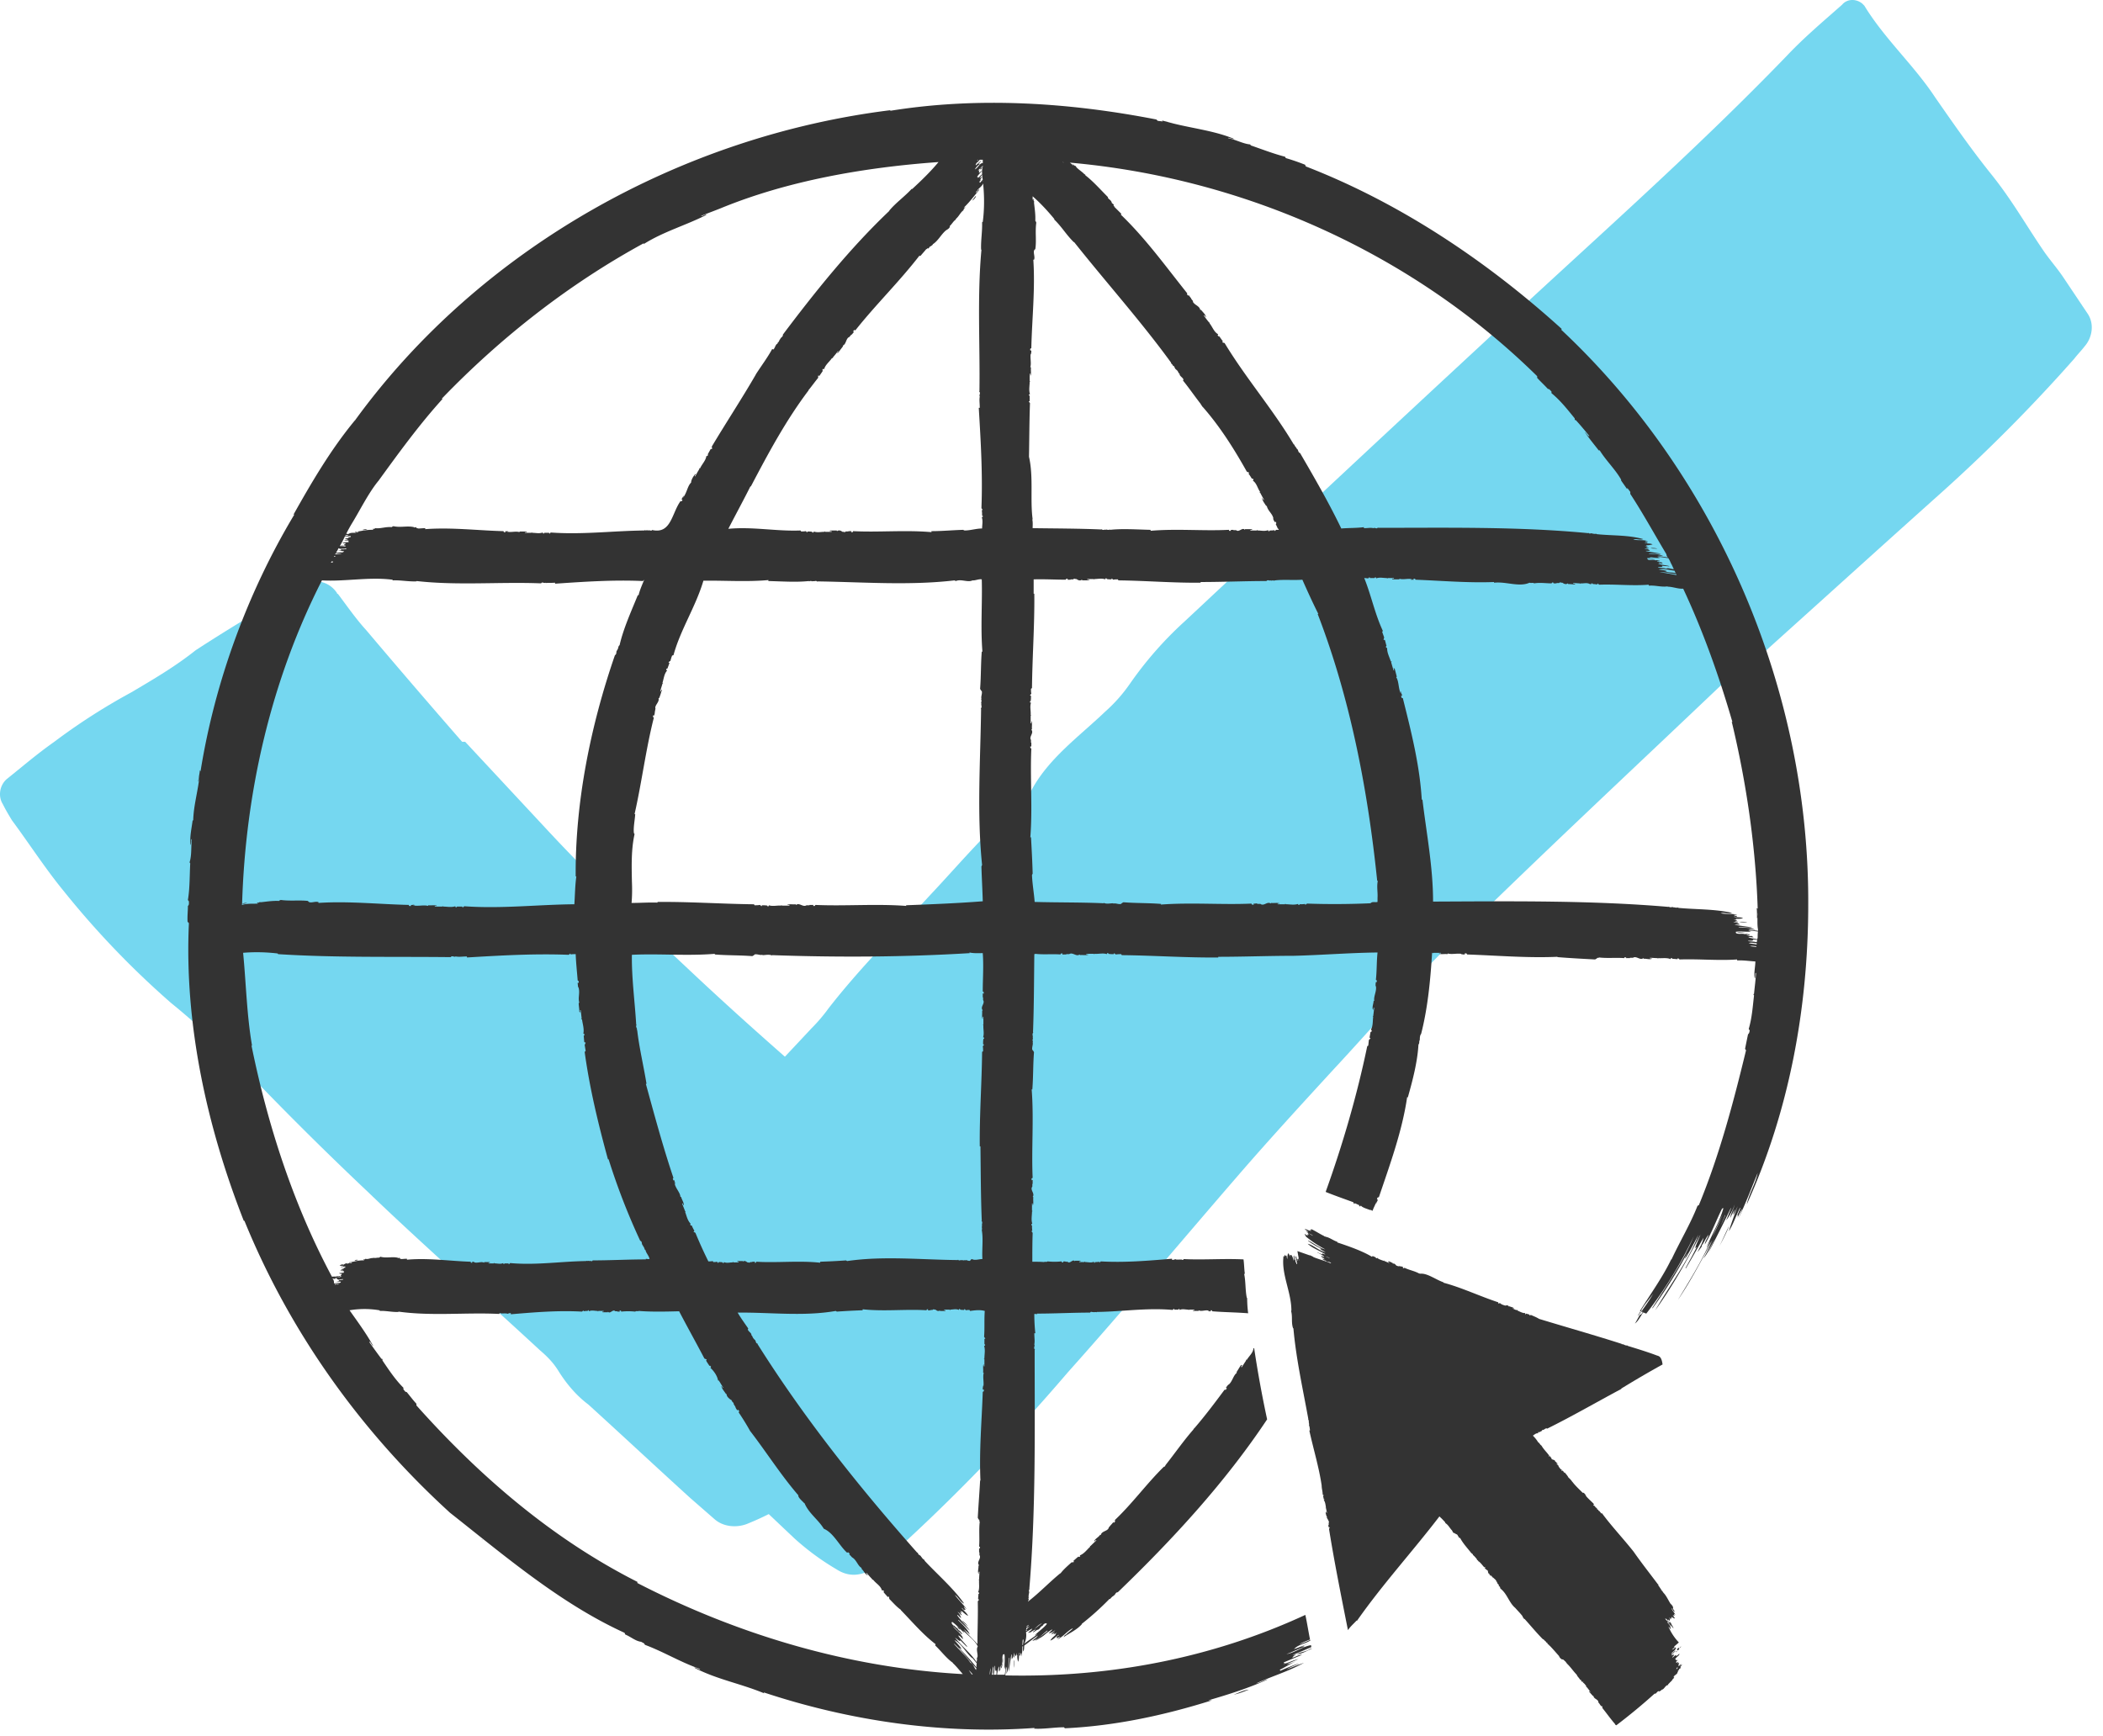
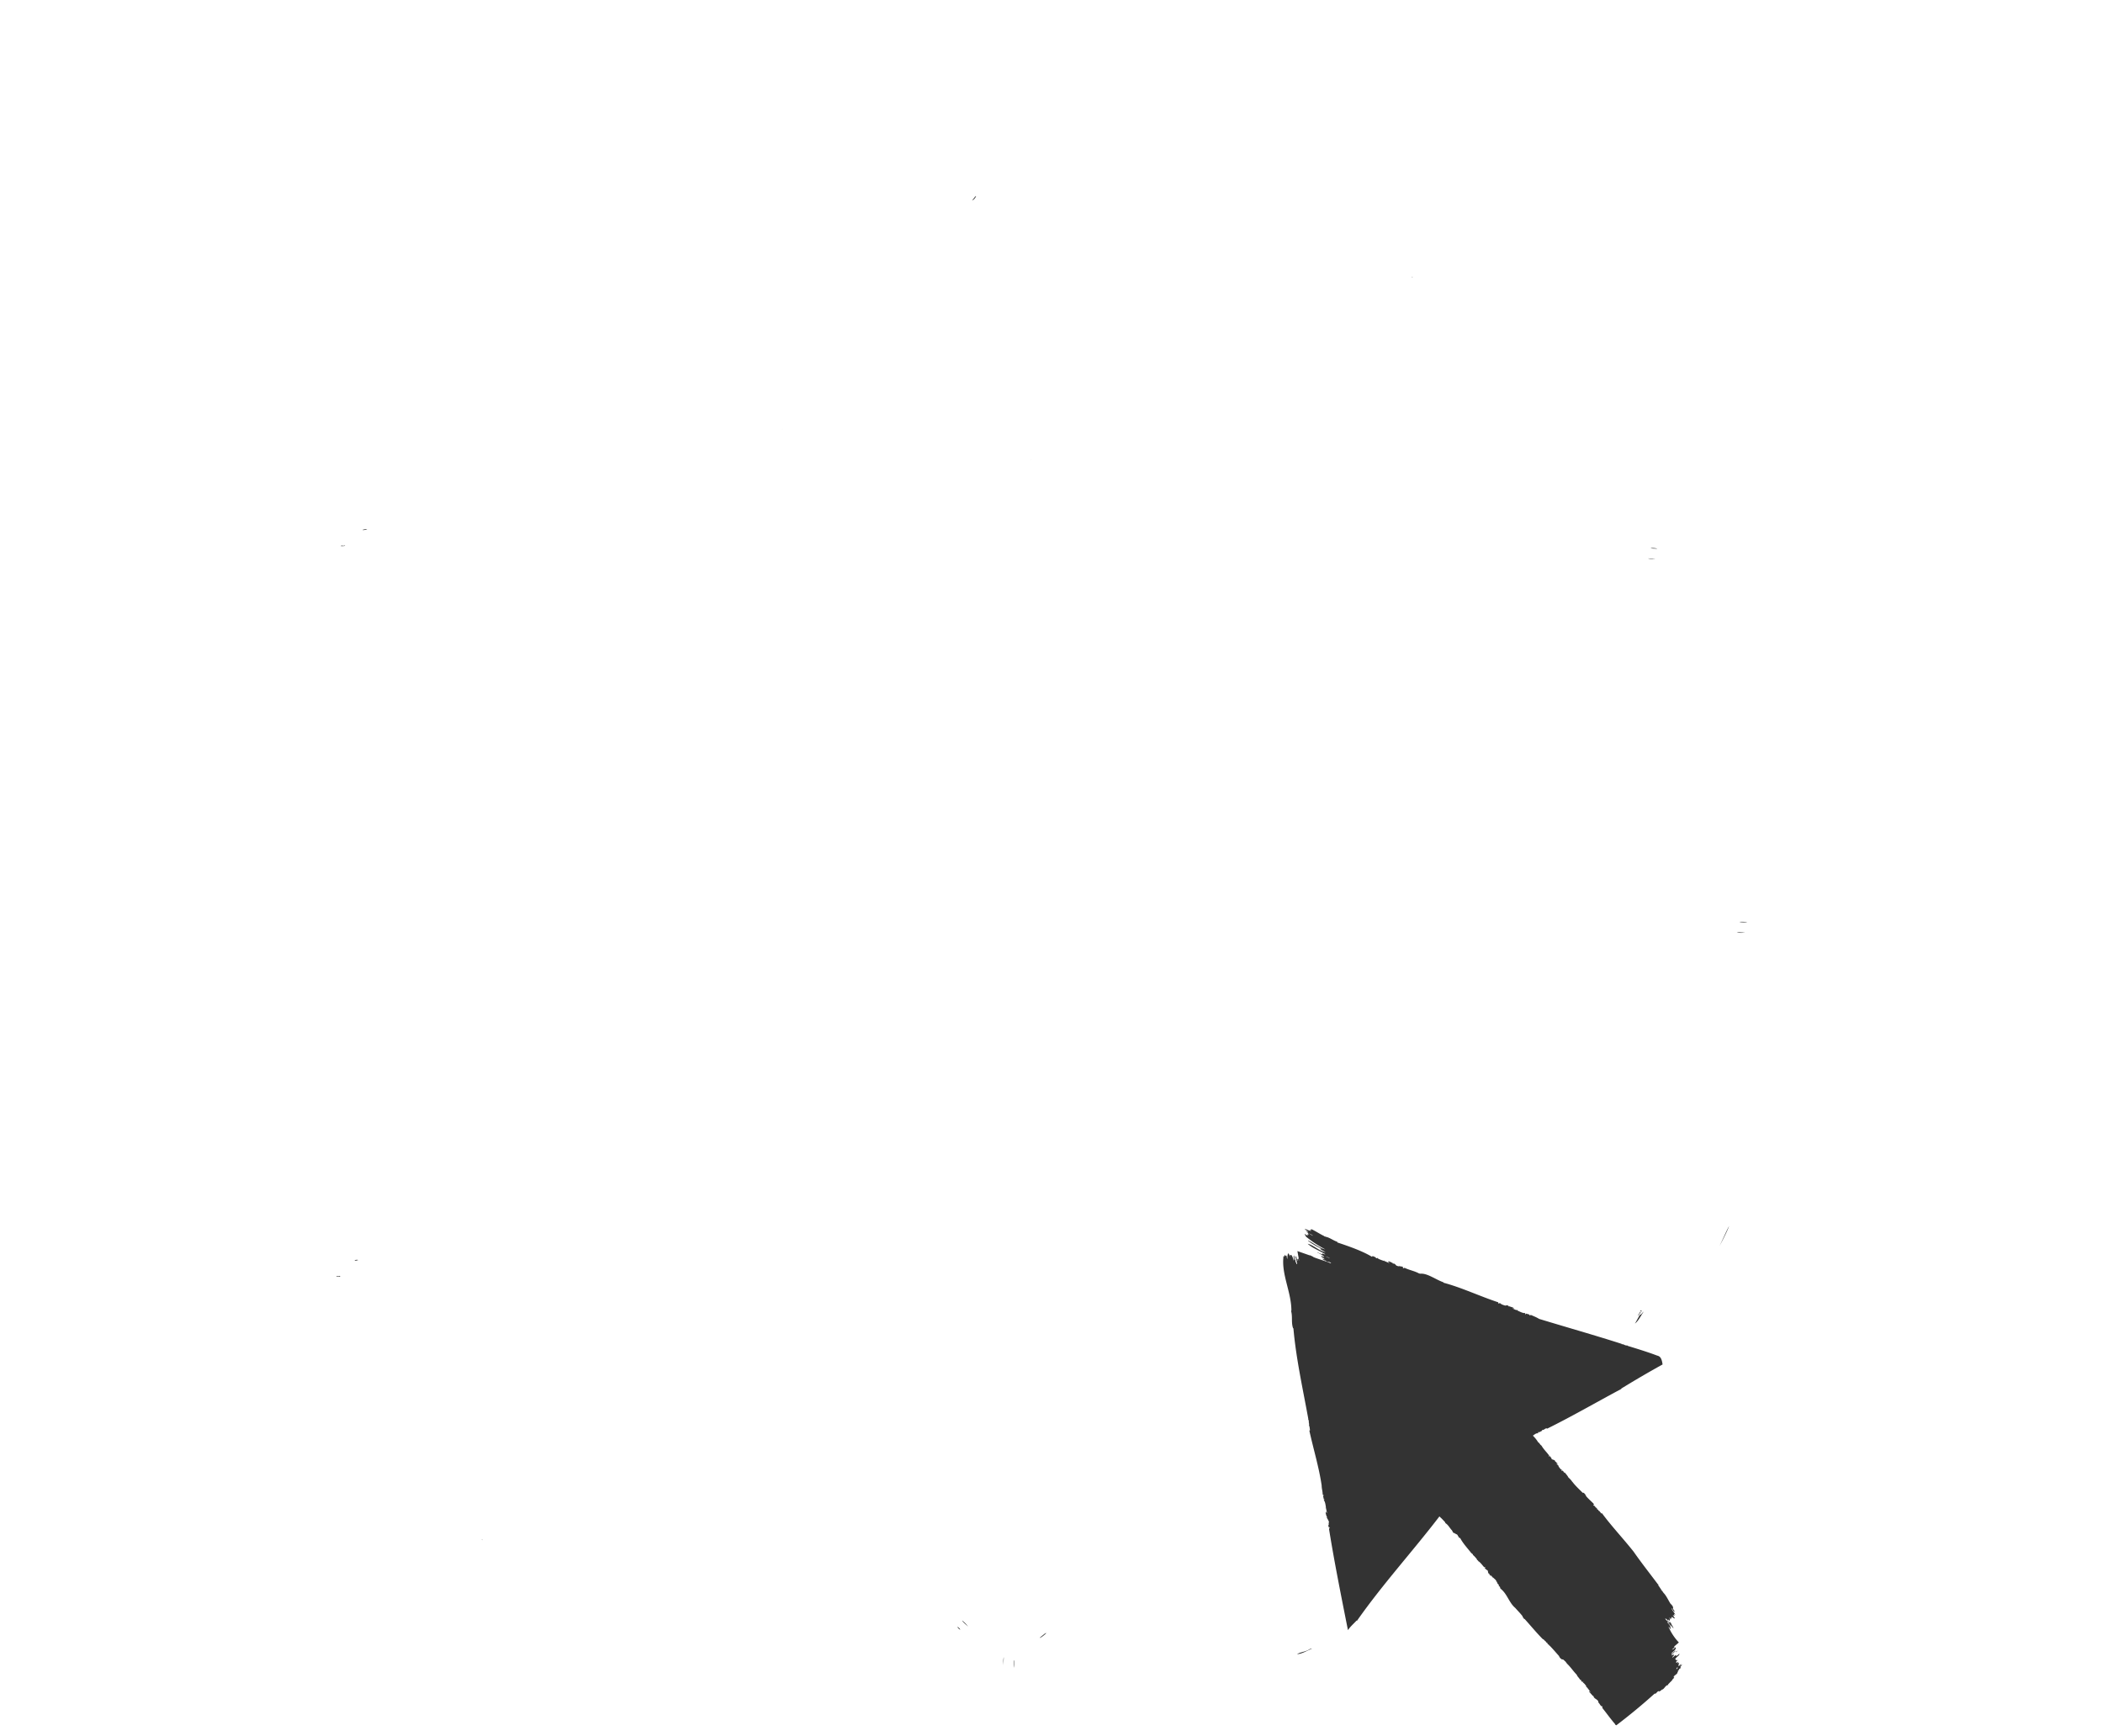
<svg xmlns="http://www.w3.org/2000/svg" width="132" height="109" viewBox="0 0 132 109" fill="none">
-   <path d="M108.276 42.779c-5.703 5.429-11.469 10.795-17.108 16.35-2.598 2.526-5.006 5.366-7.477 8.018-2.028 2.21-4.056 4.419-6.02 6.692-3.549 4.103-7.034 8.27-10.645 12.31-3.295 3.85-6.844 7.576-10.582 10.984-.444.38-.824.758-1.268 1.074-.887.694-1.774.884-2.66.315a16.02 16.02 0 0 1-2.662-1.957c-2.471-2.335-5.006-4.734-7.35-7.197-2.218-2.335-4.246-4.86-6.337-7.322a3.504 3.504 0 0 1-.57-1.074c-.254-.631-.064-1.325.443-1.767 2.028-1.894 4.056-3.725 6.147-5.619.507-.442 1.014-.884 1.457-1.326a813.661 813.661 0 0 0 7.287-7.701c.38-.38.76-.821 1.077-1.263 1.965-2.525 4.246-4.798 6.4-7.134 1.901-2.02 3.675-4.166 5.83-5.934.19-.126.317-.316.443-.505 1.077-2.083 3.042-3.472 4.69-5.05a9.766 9.766 0 0 0 1.52-1.705 23.11 23.11 0 0 1 3.485-3.977c6.21-5.808 12.483-11.679 18.756-17.487 6.4-5.997 12.99-11.742 19.073-18.055 1.077-1.136 2.281-2.146 3.421-3.156.317-.38.887-.38 1.268-.064l.126.127c1.268 2.083 3.105 3.724 4.436 5.744 1.14 1.642 2.281 3.283 3.548 4.861 1.268 1.579 2.155 3.157 3.232 4.735.38.568.887 1.136 1.267 1.705l1.521 2.272c.443.632.317 1.515-.19 2.084-.19.252-.444.505-.634.757a102.452 102.452 0 0 1-8.681 8.712c-4.372 3.914-8.744 7.891-13.116 11.805l-.127-.252Z" fill="#75D7F0" />
-   <path d="m29.197 46.566 4.879 5.24c2.915 3.157 5.956 6.06 9.061 8.965 4.816 4.545 9.885 8.838 14.954 13.13a59.811 59.811 0 0 1 6.527 6.124c1.394 1.642 1.837 2.147-.19 4.04-2.408 2.21-4.816 4.356-7.73 5.935-2.345 1.326-4.626 2.777-6.907 4.166a16.738 16.738 0 0 1-2.789 1.452c-.697.316-1.584.253-2.154-.252l-1.52-1.326c-2.155-1.957-4.246-3.914-6.4-5.871-.76-.568-1.395-1.326-1.901-2.146-.317-.505-.697-.884-1.141-1.263-3.612-3.346-7.287-6.566-10.835-9.975a212.54 212.54 0 0 1-6.59-6.502c-1.838-1.83-3.675-3.661-5.703-5.303a55.037 55.037 0 0 1-6.78-7.07c-1.14-1.39-2.155-2.967-3.232-4.42-.19-.315-.38-.63-.57-1.01-.317-.505-.19-1.199.253-1.578.95-.757 1.901-1.578 2.979-2.336a38.922 38.922 0 0 1 4.815-3.093c1.394-.82 2.788-1.641 4.056-2.651 1.837-1.2 3.738-2.336 5.64-3.473.316-.189.633-.378 1.013-.568.76-.505 1.71-.315 2.218.442 0 0 0 .063.063.063.57.758 1.14 1.579 1.774 2.273a591.516 591.516 0 0 0 6.02 7.008h.19Z" fill="#75D7F0" />
-   <path d="M77.425 106.385c.335-.062.627-.187.96-.313-.333.021-.646.209-.96.313ZM113.498 56.933c.104-13.506-5.658-27.012-15.51-36.24.02 0 .02-.02.041-.041-4.697-4.259-10.145-7.912-16.074-10.208 0-.042-.02-.063-.041-.104a13.863 13.863 0 0 0-1.211-.418c0-.02-.021-.042-.042-.083-.73-.188-1.42-.46-2.15-.71 0-.02-.02-.02-.042-.063-.459-.041-.918-.313-1.398-.396 0 0 .02 0 .041-.021.105.02.21.062.314.083l.02-.02c-1.315-.543-2.797-.669-4.195-1.065.125.02.25.062.354.083-.23-.062-.438-.104-.668-.167.021.021.021.042.042.063-.104-.02-.188-.02-.313-.042a47.86 47.86 0 0 0-.084-.083c-5.469-1.065-11.168-1.44-16.72-.543l.041-.042c-13.15 1.628-25.76 8.663-33.608 19.456 0 .02-.021.02-.021.02-1.503 1.817-2.714 3.883-3.862 5.93.02-.022.042-.022.063-.022-2.944 4.906-4.99 10.521-5.887 16.116-.021-.021-.021-.042-.042-.063-.02.23-.083.48-.104.71l.02-.021c.021-.104.042-.23.063-.355-.083.919-.376 1.879-.396 2.797l-.042.042c-.063.501-.188 1.023-.126 1.503h.021c0-.104.021-.209.021-.313.021-.02.021-.042.042-.042-.063.46 0 1.002-.146 1.462.02.02.02.041.042.062-.042.73-.021 1.566-.147 2.296a.29.29 0 0 0 .063.084c0 .125.021.23-.063.292 0 .334-.041.647-.02 1.002.041.021.062.063.083.084-.292 6.325 1.127 12.775 3.445 18.683h.041c2.84 6.972 7.286 13.193 12.838 18.265 0 .021.042.021.042.042 3.445 2.714 6.952 5.72 10.98 7.557.021.042.021.062.042.104.355.146.647.418 1.002.459.084.063.188.063.23.188 1.231.46 2.254 1.107 3.486 1.524-.021 0-.042 0-.063.021-.083-.042-.188-.083-.292-.125l-.02.021c1.398.73 2.943 1.002 4.383 1.607-.021-.021-.021-.042-.042-.063 5.407 1.796 11.293 2.652 17.013 2.234l-.041.042c.584.042 1.273-.084 1.878-.084l.063.063c3.131-.146 6.242-.814 9.227-1.754h-.23c1.294-.375 2.547-.772 3.737-1.315-.272.042-.46.209-.731.251 1.023-.459 2.025-.752 3.006-1.294-.355.125-.73.271-1.085.417.25-.167.521-.25.793-.376-.272.063-.919.334-1.19.46-.021-.021-.021-.042-.042-.063.334-.146.626-.376 1.023-.522-.209.063-.397.167-.584.167.23-.104.459-.188.73-.313-.355.083-.626.23-.94.313.043-.042.105-.063.147-.083-.042 0-.146.041-.125-.021.375-.167.751-.313 1.148-.48-.209-.021-.397.146-.626.187.02-.02.041-.041.083-.062-.02 0-.02-.021-.02-.021.062-.042.124-.084.208-.125-.084.021-.146.021-.25.041.417-.167.793-.334 1.19-.501l-.022-.125c-.522.084-1.023.48-1.544.564.355-.125.71-.313 1.127-.459-.042-.063-.125 0-.188 0 1.044-.481.104-.042-.46.146.251-.293.71-.334 1.024-.543v-.042c-.23.105-.46.209-.69.272.23-.126.46-.209.669-.293-.105-.522-.188-1.064-.293-1.544-5.907 2.734-12.337 3.945-18.829 3.799.021-.188.021-.376.063-.543.042.146.02.292 0 .438.167-.313.125-.668.146-1.002h.02c.022.293-.04.585-.02.877.063-.355.104-.73.167-1.085h.02v.292c.105-.104.126-.251.126-.397.063.105-.02.209.042.313.02-.083.02-.146.042-.208.041.021 0 .062.062.104.021-.083.021-.146.042-.209v.126c.02.02.02.02.042.02-.021.147.02.293.041.418.084-.146.042-.376.084-.564h.02c0 .063-.02.105-.02.167h.042s.02.021.02.042c0-.083 0-.146.063-.209v.23c.063-.209.063-.418.063-.626.02 0 .02-.021.042-.021 0 .125-.021.209.02.334.063-.125.042-.251.063-.376.272-.188.585-.459.856-.626-.084.146-.23.209-.355.334.355-.063.647-.439.94-.647l.02.021c-.167.167-.626.459-.772.626.376-.209.689-.501 1.044-.71l.02.021a2.296 2.296 0 0 1-.229.209c.167 0 .292-.105.418-.188-.084.104-.188.146-.251.271.084-.042.146-.083.209-.125 0 .042-.063.063-.063.125.084-.042.146-.083.209-.125-.042.042-.063.083-.104.104.02.021.02.021.02.042-.125.125-.23.188-.334.355.167-.021.376-.271.522-.355l.021.021a.66.66 0 0 0-.146.104c.02.042.042.063 0 .105.084-.042.146-.105.23-.105l-.188.167c.376-.167.605-.522.98-.709-.04.104-.354.292-.417.396-.083.021-.125.084-.167.167.397-.271.835-.459 1.148-.814 0-.021 0-.042.021-.042a17.39 17.39 0 0 0 1.712-1.544h.042c.042-.042.063-.084.104-.105.021-.062.105-.042.105-.104.125-.021.104-.209.271-.209 3.424-3.298 6.722-6.868 9.373-10.855a70.778 70.778 0 0 1-.814-4.467h-.042c-.02.292-.271.48-.418.73h-.062c0 .021.02.042.02.042-.104.146-.187.292-.291.439 0-.021 0-.021-.021-.042.02-.042.041-.063.062-.105l-.02-.02c-.021.02-.021.02-.042.02-.021.021-.042.021-.042.042-.084.126-.167.272-.25.397 0 .02.02.02.02.042-.23.167-.271.542-.522.751v-.02c-.062.062-.104.124-.167.208.021.02.042.02.063.02-.02.043-.042.063-.063.105h-.083c-.605.814-1.232 1.65-1.9 2.422-.02 0-.02.02-.041.041 0 .021-.021.021-.021.042-.606.69-1.17 1.503-1.733 2.213 0 .02-.02.02-.02.042l-.064.083c-.02 0-.02-.02-.02-.02-1.086 1.064-1.984 2.316-3.09 3.36.042.084 0 .126-.063.167 0 0-.02-.02-.02-.041-.063.062-.105.125-.167.187-.042.042-.084.105-.126.146-.041.251-.459.21-.5.48-.021 0-.021-.02-.042-.02-.105.167-.334.25-.376.417h.02c.022-.02.063-.062.084-.083.021.02.042.02.042.02a5.86 5.86 0 0 0-.376.356s-.02-.021-.041-.021c.02.041.02.041.02.062-.208.188-.375.439-.647.543 0 .02.021.042.021.063-.02.02-.042.02-.063.041-.02-.02-.041-.02-.062-.02-.105.083-.188.166-.292.25 0 .042.02.063.02.084-.062.02-.104.02-.146.02-.23.21-.5.439-.689.69h-.02c-.69.563-1.316 1.23-2.025 1.774 0-.084.104-.105.02-.167v-.021l.022-.021c0-.084-.021-.167.02-.251 0 0-.02 0-.02-.021.083-.083-.042-.23.062-.313l-.02-.02c.417-4.927.333-10.02.333-14.989l.021-.02c-.125-.105.021-.21-.042-.314.042-.23 0-.417 0-.71h.063a11.475 11.475 0 0 1-.063-1.21.46.46 0 0 1 .167.02v-.041c1.107 0 2.255-.063 3.34-.063.042-.104.147 0 .21-.041l.02.02c.084-.02.084-.02.167 0l.02-.02h.022c1.565-.021 3.131-.272 4.738-.126l.084-.083c0 .02.02.041.02.062h.251s.021-.02.021-.041h.042c0 .02.02.041.02.062.168-.083.356-.02.543-.02 0 0 .021.02.021.041.021-.02.021-.042.021-.042h.334v.042h-.083v.021l.02.02h.335v-.04c.208.104.438-.063.689.04h-.084v.022h.167c-.02-.021-.02-.042-.02-.063h.083s0 .021.02.063c.752.062 1.462.062 2.255.125a7.425 7.425 0 0 1-.063-.96h-.02c-.105-.501-.063-1.002-.167-1.503.02 0 .02-.021.041-.021-.041-.292-.041-.605-.083-.898-1.253-.062-2.526.042-3.758-.02-.041.125-.146-.022-.209.041-.083-.042-.104.021-.187-.02l-.021.02h-.021c-.084-.083-.188.042-.292 0v-.063c-1.482.126-2.965.251-4.468.168-.02.02-.062.041-.083.083 0-.02-.021-.042-.021-.063-.084.021-.167.021-.25.021 0 0-.021.021-.021.042h-.042c0-.02-.021-.042-.021-.063-.167.084-.355.021-.543.021 0 0-.02-.02-.02-.041-.022.02-.022.041-.022.041h-.333v-.041h.083v-.021l-.02-.021h-.335v.041c-.125-.187-.313.188-.46.021h-.124c-.021-.041-.105 0-.167-.02.02.02.02.041.02.062h-.083s0-.02-.02-.063a4.1 4.1 0 0 1-.878 0c-.083.063-.146 0-.23.042-.187-.02-.5-.02-.73-.02 0-.606 0-1.211.021-1.817-.02-.02-.042-.062-.083-.104.02 0 .041-.021.062-.021-.02-.104-.02-.23-.02-.334 0 0-.022-.02-.042-.02v-.064c.02 0 .041-.02.062-.02-.083-.25-.02-.522-.02-.773 0 0 .02-.02.041-.02-.02-.022-.042-.022-.042-.022v-.48c0 .021.021.021.042.021v.105h.02c.043-.147 0-.334.022-.501-.021-.021-.021-.021-.042-.021.167-.209-.188-.439-.02-.647v-.167h.02v-.25c-.02 0-.042.02-.063.02 0-.063-.041-.125.063-.146-.083-1.816.084-3.716-.063-5.574.021.021.021.021.042.021.063-.793.042-1.545.104-2.338-.02-.042-.062-.125-.104-.146-.042-.167.063-.334.021-.48l.02-.021c-.04-.084-.02-.167 0-.25l-.02-.021c.042-.084-.063-.23.042-.314l-.021-.02c.063-1.608.063-3.278.083-4.906.021 0 .042 0 .063-.02.501.062 1.065 0 1.566.04.02-.02.041-.04.041-.062h.105c0 .021-.021.042-.021.063h.25v-.021h.188c.209-.146.46.188.647.02.021.022.021.022.021.043.167-.021.355.02.522-.021v-.021H68.2c-.021-.021-.021-.042-.021-.042h.48s.02.021.02.042c0-.021.022-.021.022-.042.271.021.522-.063.772.021 0-.02.021-.042.021-.063h.063s.02.021.02.042c.105.021.21.021.335.021 0-.02.02-.042.02-.063.042.021.063.063.105.084.125-.021.23-.021.334-.021.02.02.02.042.041.063 2.004.02 4.05.167 6.054.146v-.042c1.587 0 3.173-.063 4.739-.063 1.69-.041 3.507-.188 5.26-.208-.062.563-.041 1.169-.104 1.711.02.021.042.042.063.042 0 .063-.021.084-.021.125 0 0-.021-.02-.042-.02-.02.083-.02.166-.02.25h.02c.063.313-.146.626-.104.918-.021.021-.021.021-.042.021 0 .167-.104.376-.042.543h.021c.02-.042.02-.083.02-.125h.043c-.021.188-.042.355-.063.522 0 0-.02.02-.042.02.021 0 .021.022.042.022-.042.27 0 .563-.146.814.02.02.042.041.063.041-.021.042-.021.063-.021.084-.021 0-.042.02-.063.02-.02.105-.042.23-.063.356.021.02.042.02.063.041l-.104.105c-.021.125-.021.23-.042.355-.021.02-.042.02-.063.041-.647 3.11-1.544 6.18-2.61 9.144.565.23 1.17.438 1.734.647l.062.125c0-.02.021-.042.042-.063.083.042.188.084.271.126v.062c.021 0 .042 0 .063.021 0-.02.02-.042.042-.063.062.126.459.23.605.293l.042-.042v.042c.02.02.062.02.083.041.063-.208.188-.396.25-.605 0 .042-.02.084-.041.125l.02.021c0-.02.022-.041.022-.062a.743.743 0 0 0 .083-.188h-.062c.02-.042.02-.084.041-.126.021 0 .042-.02.084-.02.689-2.046 1.461-4.134 1.774-6.284.021 0 .021.021.042.021.313-1.106.605-2.234.668-3.319.084-.104.02-.188.084-.292 0-.084 0-.293.083-.376.418-1.628.585-3.382.689-5.093h.042s.02.02.02.041c.021-.02.021-.041.021-.041h.48c0 .02-.02.02-.02.041h-.105v.021c.146.042.355 0 .522.021.021-.02.021-.02.021-.042.292.084.626-.041.96.042h-.125v.02h.25c-.02-.02-.02-.04-.02-.062.041 0 .125-.041.146.063 1.858.063 3.778.23 5.678.146v.02c.772.063 1.565.105 2.359.147.041-.02.125-.063.146-.104.042 0 .062.02.104-.021.501.062 1.065 0 1.566.041.021-.02.042-.041.042-.062.041.02.062.02.104.02 0 0-.021.022-.021.043h.251v-.021h.187c.209-.147.46.188.648.02.02.021.02.021.02.042.167-.02.355.063.522 0v-.02h-.104c-.021-.021-.021-.042-.021-.042.167 0 .313.02.48.02 0 0 .021.021.021.042 0-.02.021-.02.021-.041.271.02.522-.042.772.062 0-.02.021-.042.021-.063h.063s.021.021.021.042c.104 0 .208.021.334.021 0-.02.021-.042.021-.063.041.021.083.063.104.084 1.211-.042 2.421.084 3.611 0 0 .02 0 .042.021.063.376-.021.752.041 1.127.062 0 .334-.104.71-.041 1.044h.021c.02-.084.02-.188.02-.292l.042-.042c-.021.438-.083.877-.125 1.315l-.042.042c.021.02.021.042.042.063-.084.71-.125 1.398-.334 2.108.021.042.042.063.063.083-.021.105-.021.188-.105.25a90.65 90.65 0 0 0-.188.92c.021.02.042.062.063.083-.793 3.277-1.67 6.596-2.964 9.728-.021 0-.042.02-.084.041-.438 1.128-1.127 2.276-1.628 3.361h-.021c-.543 1.127-1.315 2.192-1.962 3.236 0 0 .021.02.042.02.229-.417.521-.73.793-1.106-.23.397-.48.752-.752 1.128l.042.02c.021-.041.063-.083.084-.125a1.197 1.197 0 0 1-.084.146l.104.021.021-.02s0 .02-.021.02l.167.063a25.82 25.82 0 0 0 2.986-4.864c-.668 1.607-1.67 3.048-2.61 4.509l.021.02a30.025 30.025 0 0 0 2.171-3.464c-.021.104-.125.208-.125.355.313-.502.563-1.003.835-1.504-.647 1.65-1.837 3.215-2.714 4.74 1.086-1.504 2.004-3.153 2.839-4.76-.104.292-.25.563-.334.855a.354.354 0 0 0 .104-.083c-.208.438-.48.919-.709 1.336l.021.02c.375-.625.73-1.273 1.106-1.92-.063.355-.23.585-.376.898a4 4 0 0 0 .272-.355v-.063c.167-.23.25-.459.417-.668-.042.21-.209.376-.23.606.439-.73.71-1.503 1.086-2.255.021 0 .042-.02.083-.02-.25.876-.73 1.649-1.064 2.484.104-.147.167-.293.25-.418-.563 1.294-1.315 2.484-2.045 3.695.772-1.127 1.523-2.547 2.15-3.757a8.172 8.172 0 0 1-.543 1.148c.292-.334.48-.835.71-1.232-.146.292-.272.584-.418.918.48-.939.96-1.878 1.42-2.838h.021c-.105.27-.209.521-.314.772a3.88 3.88 0 0 0 .543-1.002c-.083.313-.229.522-.292.856.104-.209.188-.355.271-.543 0 .104-.083.209-.062.334.104-.188.188-.376.271-.543-.209.522-.376 1.023-.564 1.566.251-.334.501-1.086.71-1.461l.021.02-.188.439c.021.02.021.042.042.042-.021.02-.021.062-.042.125.105-.209.188-.418.313-.564l-.25.606c.459-.94.814-1.9 1.211-2.86-.147.71-.543 1.294-.689 1.983 2.672-5.887 3.841-12.316 3.862-18.683ZM61.54 11.342v-.084c.041-.062.083-.104.125-.188 0 .063 0 .146.02.21-.041.04-.125.145-.166.187l-.063-.063c.021 0 .042-.02.084-.062Zm-.063-.167a.814.814 0 0 0 .167-.209c0 .042 0 .063.02.104-.062.042-.104.105-.187.105Zm.209.188v.02l-.021.021c0-.02.02-.041.02-.041Zm-.126-.731c.042-.02.063-.104.126-.146-.063.146-.042.313-.042.46-.104.062-.167.166-.271.229l.02-.063c-.02 0-.041.021-.062-.02.104-.126.188-.251.313-.356-.084 0-.125.084-.209.126.042 0 .021-.063 0-.063.021-.042.021-.063.042-.104-.042 0-.063 0-.104.02l.313-.313v.063c-.084.042-.126.104-.188.146.02 0 .042.021.063.021Zm-.187-.605h.041c-.041.041-.083.062-.125.104.021-.02.063-.063.084-.104Zm.041.271c.063-.084.146-.146.188-.23-.125.105-.23.21-.355.314-.02-.084.042-.105.042-.147a.99.99 0 0 0 .209-.208h.188v.23l-.021-.022c-.188.021-.292.334-.48.397.083-.125.167-.23.313-.334-.021-.042-.042 0-.084 0Zm-2.025 4.154c.105-.063.251-.146.23-.271.146-.125.209-.292.376-.397v-.042c.188-.146.292-.417.48-.542 0-.084.063-.126.125-.188-.041 0-.062.02-.104.02.355-.333.647-.73.96-1.106v-.042c-.104.063-.104.168-.209.21.021-.084.105-.105.126-.189.125-.125.292-.25.334-.396.083.814.083 1.628-.021 2.421-.021 0-.021.021-.042.021.02.585-.084 1.127-.063 1.712l.021.02c-.271 2.944-.083 5.93-.125 8.873l-.02.02c.124.105-.022.21.04.314-.04.23 0 .417 0 .71h-.062c.125 2.108.25 4.174.167 6.304.021.02.042.062.084.104-.021 0-.042.02-.063.02.021.105.021.23.021.335 0 0 .02.02.042.02v.063c-.021 0-.042.021-.063.021.084.23.021.48.021.71-.376 0-.73.125-1.106.125-.021-.02-.063-.02-.084-.041-.689.02-1.315.083-1.983.083l-.02.02c.02.022.02.022.02.043-1.65-.146-3.32.02-4.926-.063 0 .02-.021.042-.021.063h-.105c.021-.021.021-.042.021-.063h-.188v.02h-.167c-.062.084-.146 0-.209.022-.104-.084-.23-.126-.334-.042-.02-.02-.02-.02-.02-.042h-.418l-.02.021v.021h.104c.02.02.02.042.02.042h-.417s-.02-.021-.02-.042c0 .02-.022.02-.022.042-.209 0-.459.062-.668-.021 0 .02-.02.042-.02.063h-.063s-.021-.021-.021-.042c-.104-.021-.188-.021-.292-.021 0 .02-.021.042-.021.063l-.084-.084c-.104.02-.209.02-.292.02-.02-.02-.02-.04-.042-.062-1.503.063-3.006-.25-4.53-.104.46-.898.94-1.774 1.378-2.651.021 0 .021-.021.042-.021 1.085-2.067 2.192-4.133 3.611-6.012v-.021c.209-.25.397-.522.606-.772v-.146c.02 0 .062.02.083.02.063-.104.146-.208.209-.313-.021-.041-.042-.083.02-.125.022 0 .043.02.063.02.084-.291.334-.458.501-.709.021.021.042.021.063.021-.02-.02-.02-.042-.02-.042.124-.146.229-.271.333-.417 0 .02 0 .02.021.041-.042.021-.063.063-.084.084v.02c.021-.02.021-.02.042-.02.021-.02.042-.02.042-.042.104-.125.188-.25.292-.375 0-.021-.02-.021-.02-.042.229-.084.187-.46.417-.543.063-.083.146-.167.209-.25-.021.041-.084.083-.084.125.063-.063.105-.125.167-.188-.02 0-.042-.021-.063-.021.021-.042.042-.063.063-.104.021 0 .042.02.084.02 1.273-1.607 2.755-3.047 4.028-4.696 0 .02.021.02.021.041.021-.02.042-.02.042-.02.084-.105.272-.314.355-.418.02 0 .063-.02.084-.063.02 0 .041.021.062.021.021-.041.063-.083.084-.125h.041c.042-.063.126-.063.146-.146.334-.209.522-.626.835-.877Zm2.38 51.123a.457.457 0 0 1-.083.104c.02.105.02.21.02.314-.02.02-.041.02-.062.041-.02 1.962-.167 3.946-.146 5.929h.042c.02 1.544.02 3.131.083 4.655l-.02.02c.104.105 0 .21.041.314-.042.083.02.167-.02.271.103.543 0 1.232.04 1.816-.229 0-.458.105-.667 0a.252.252 0 0 0-.105.105c-.104.041-.25-.084-.313-.021h-.02l-.021-.021c-.063.042-.105 0-.167 0l-.021.02c-.063-.062-.126.064-.209-.04-.02 0-.02.02-.02.02-2.297-.02-4.677-.271-6.952.063-.021-.021-.042-.021-.063-.042-.584.042-1.023.063-1.607.083l-.021.021v.042c-1.336-.146-2.714.02-4.008-.063 0 .021-.021.042-.021.063h-.084c.021-.02.021-.042.021-.063h-.167v.021h-.125c-.063.084-.125 0-.188.021-.083-.083-.209-.125-.271-.042v-.041H46.3l-.021.02v.021h.084v.042h-.334s-.021-.02-.021-.042c-.021.021-.021.021-.021.042-.188 0-.376.063-.543-.02 0 .02-.02.041-.02.062h-.043s-.02-.021-.02-.042c-.084-.02-.168-.02-.251-.02 0 .02-.02.041-.02.062-.043-.021-.063-.063-.084-.084-.084.021-.146.021-.23.021-.02-.02-.02-.041-.042-.062-.083.02-.188.02-.271.02a27.8 27.8 0 0 1-.814-1.795c-.042-.02-.063-.041-.125-.062l.062-.063a2.477 2.477 0 0 1-.167-.334h-.063c-.02-.02-.02-.042-.041-.063l.041-.041c-.208-.21-.25-.48-.354-.752l.041-.042h-.041c-.063-.167-.126-.313-.188-.48h.041c.021.021.021.063.042.105h.021c.021-.147-.125-.355-.167-.522h-.042c-.02-.313-.355-.564-.375-.94.02.042.02.084.041.126h.021c-.02-.084-.062-.167-.083-.25l-.042.04c0-.062-.084-.103 0-.166-.647-1.92-1.19-3.925-1.733-5.908h.042c-.188-1.148-.46-2.275-.584-3.36l-.021-.022c.041-.104-.105-.187-.021-.313l-.021-.02c-.084-1.44-.292-2.923-.271-4.384 1.69-.084 3.486.083 5.218-.063-.02.021-.02.021-.02.042.772.063 1.565.042 2.358.104.042-.02.126-.062.146-.104.167-.042.334.063.48.02l.022.022c.187 0 .396-.063.584.02l.02-.02c4.113.146 8.288.125 12.4-.126-.02-.02-.02-.02-.02-.041.271.062.563.041.835.041.062.814 0 1.608 0 2.401.02.02.041.042.062.042v.104c-.02 0-.041-.02-.062-.02v.25h.02v.167c.147.209-.208.438-.02.647-.021.02-.021.02-.042.02.02.147-.02.356.02.502h.022v-.105c.02-.02.041-.02.041-.02v.48s-.02.02-.041.02c.02 0 .02.021.041.021-.02.272.063.522-.02.773.02 0 .041.02.062.02v.063s-.02.021-.041.021c-.021.105-.021.209-.021.334.02 0 .041.021.062.021ZM39.663 55.284c-.021-.981-.042-1.983.167-2.923-.021-.02-.021-.042-.042-.063-.042-.354.063-.834.083-1.19h-.041c.459-2.024.71-4.09 1.21-6.053l-.062-.063c.02-.041.02-.062.041-.104l.042.042c.021-.084.042-.167.042-.25.02-.063.02-.126.042-.189-.084-.209.271-.417.188-.668h.041c.063-.146.105-.292.146-.438.042 0 .021-.063 0-.084h-.02c0 .021-.021.063-.021.105h-.042c.042-.167.104-.334.146-.501h.042l-.042-.042c.084-.271.105-.564.292-.772-.02-.021-.041-.021-.062-.042 0-.021.02-.042.02-.063.022-.02.042-.02.063-.02.042-.126.084-.23.126-.355-.021 0-.042-.021-.063-.042.063-.042.083-.063.125-.084.021-.104.063-.23.104-.334.021 0 .063-.02.084-.02.438-1.608 1.399-3.048 1.879-4.677 1.315-.02 2.734.084 4.091-.041-.02.02-.02.02-.02.041l.02.021c.856.021 1.754.084 2.526 0l.021.021c.084-.042.146-.02.209 0l.02-.02c.105.041.21-.063.272.041l.02-.02c2.84.04 5.762.27 8.601-.063.021.02.063.02.084.041.334-.146.751.105 1.044-.041.167.02.417-.105.584-.063.042 1.482-.083 3.027.042 4.55-.021-.02-.021-.02-.042-.02-.063.793-.042 1.544-.104 2.338.02.042.062.125.104.146.042.167-.063.334-.02.48l-.022.02c.042.084.021.168 0 .251l.021.021c-.041.084.063.23-.041.313l.02.021c-.041 3.236-.271 6.576.063 9.812-.02.02-.02.062-.042.083.021.752.063 1.44.084 2.192-1.608.125-3.194.188-4.822.25.02.021.02.021.02.042-1.9-.146-3.82.021-5.698-.063-.021.021-.042.042-.042.063h-.105c0-.02.021-.042.021-.063h-.25v.021h-.188c-.209.146-.46-.188-.647-.02-.021-.021-.021-.021-.021-.042-.167.02-.355-.021-.522.02v.021h.104c.021.021.021.042.021.042h-.48s-.02-.02-.02-.041c0 .02-.022.02-.022.041-.27-.02-.521.063-.772-.02 0 .02-.02.041-.02.062h-.063s-.021-.02-.021-.042c-.105-.02-.209-.02-.334-.02 0 .02-.021.041-.021.062-.042-.02-.063-.063-.105-.084-.125.021-.23.021-.334.021-.02-.02-.02-.041-.041-.062-2.004-.021-4.05-.167-6.054-.146v.041c-.543-.02-1.086.021-1.628.021.041-.459.041-.94.02-1.398Zm-17.577-22.42c.5-.814 1.023-1.879 1.628-2.63 0-.021.021-.021.021-.021 1.273-1.754 2.588-3.57 4.05-5.177h-.063c3.716-3.862 8.016-7.223 12.692-9.77 0 .021-.02.042-.02.063 1.252-.793 2.63-1.17 3.945-1.837l-.021-.021c-.105 0-.23.125-.313.084.417-.168.814-.314 1.231-.48 4.217-1.733 9.018-2.568 13.673-2.902-.5.605-1.064 1.148-1.649 1.69h-.041c-.439.48-.982.857-1.4 1.357v.021c-2.462 2.338-4.654 5.073-6.68 7.766.022.146-.145.167-.166.292h-.021c-.042.084-.063.167-.146.23v.041c-.146.063-.146.272-.271.376-.021-.02-.042-.02-.063-.042-.292.543-.689 1.065-1.023 1.587 0 .02-.02.02-.02.042-.857 1.482-1.859 3.006-2.756 4.509.02.041.02.083.02.146h-.083c-.063.104-.125.23-.188.334 0 0 .021.02.021.042-.02.02-.02.041-.042.062h-.062c-.042.293-.272.501-.397.773h-.063c0 .02.021.041.021.041a5.575 5.575 0 0 0-.271.48c0-.02 0-.02-.021-.041.02-.042.042-.063.063-.105l-.021-.02c-.125.125-.272.375-.272.542-.23.209-.271.69-.522.96.021-.041.063-.104.063-.146-.063.084-.104.167-.146.25h.063c0 .022-.021.064-.042.105h-.084c-.542.752-.584 2.046-1.732 1.816l-.021-.02c-.084.104-.167 0-.272.041-.083-.041-.125.021-.23-.02l-.02.02c-1.962.021-3.883.272-5.866.126l-.083.083c0-.02-.021-.042-.021-.063h-.293s-.02.021-.02.042h-.063c0-.02-.02-.042-.02-.063-.23.084-.418.021-.669.021 0 0-.02-.02-.02-.041-.022.02-.022.041-.022.041h-.417c.02-.02.02-.02.02-.041h.105v-.021l-.02-.021h-.418c-.021.02-.021.02-.021.042-.23-.084-.564.041-.814-.042h.104c-.02-.042-.104 0-.188-.021.021.02.021.042.021.063h-.104s0-.021-.021-.063c-1.628-.042-3.277-.25-4.927-.125.021-.021.021-.021.021-.042l-.02-.02c-.147 0-.293.02-.439.02-.02-.02-.042-.02-.083-.02-.021-.022-.021-.043-.021-.063-.042 0-.126.041-.146 0-.397-.105-.856.041-1.295-.063-.041.02-.062.02-.083.042-.021 0-.021.02-.021.02-.376-.041-.689.105-1.044.063-.042.063-.104.042-.167.042l.063.063c-.397-.021-.773.083-1.148.125l-.021.02c.083.042.146-.062.23 0-.063.042-.126 0-.189.042-.146 0-.334-.02-.459.084-.042-.021-.083-.021-.125-.021.104-.209.23-.438.355-.647Zm-.397.73h.188c-.063.063-.146.042-.209.063 0-.02.021-.042.021-.063Zm-.083.167c.02-.02.02-.062.041-.083.105 0 .251 0 .355-.042v.084h-.104c-.02.02-.02.041-.042.062-.062 0-.125.021-.209.042.063.042.126 0 .188.063-.062 0-.146 0-.23.02.105.042.189 0 .293.042 0 0-.02.021-.042.021 0 .021.042.021.021.063-.125 0-.25.02-.376.02.063.084.126.022.21.063-.022 0-.022.021-.043.021v.021c-.041.021-.062.021-.083.042.02.02.042.02.063.042 0-.021.02 0 .02 0 0 .02.021.041.021.062-.125 0-.23-.02-.355-.02.084-.168.188-.335.272-.523Zm-.355.648c.104.083.271.02.396.041.042-.041.084-.02.105.021-.104 0-.23.042-.355 0 0 .063.02.021.042.063-.084.042-.146.02-.23.042.125 0 .25.02.376.02-.021.084-.084.063-.105.084-.125-.02-.27.02-.396.02a1.33 1.33 0 0 0 .167-.291Zm-.188.334c.125 0 .25-.021.397.02-.146 0-.293.021-.418.042 0-.02.021-.041.021-.062Zm-.083.167h.041l.042.041h-.104l.02-.041Zm-.168.334c.042 0 .063 0 .105.02-.042.063-.105.042-.146.063l.041-.083Zm-5.615 21.563c-.02-.02 0-.062 0-.083.105.042.188-.02.313-.02-.104-.043-.208 0-.313.02.209-6.993 1.816-14.028 5.01-20.29 1.461.083 2.944-.23 4.426-.042 0 .02.02.02.02.041.502-.02.982.084 1.483.063l.02-.02c2.568.291 5.24.041 7.808.145.083-.125.167.021.271-.041l.021.02c.209-.02.313 0 .584-.02v.062c1.837-.125 3.654-.25 5.511-.167l.084-.083c-.125.313-.271.626-.355.98-.02 0-.02 0-.042-.02-.417 1.023-.918 2.13-1.148 3.152-.104.063-.062.209-.146.292v.021c-.104.084 0 .23-.146.313-1.524 4.405-2.505 9.248-2.463 13.903.02-.02.02-.02.041-.02-.083.584-.083 1.168-.125 1.753-2.296.02-4.571.292-6.91.125-.02.02-.062.042-.104.084 0-.021-.02-.042-.02-.063h-.335s-.02.02-.02.042h-.063c0-.021-.021-.042-.021-.063-.25.084-.522.02-.772.02 0 0-.021-.02-.021-.04-.021.02-.021.04-.021.04h-.48c0-.02.02-.02.02-.04h.105v-.022c-.146-.041-.355 0-.522-.02-.02.02-.02.02-.02.041-.293-.083-.627.042-.961-.042h.125c-.041-.062-.167 0-.25-.02.02.02.02.041.02.062-.041 0-.125.042-.145-.063-1.858-.041-3.779-.25-5.678-.125.02-.02.02-.02.02-.041-.188-.105-.563.125-.668-.084-.542-.063-1.127.02-1.711-.063-.021.021-.084.021-.105.063-.396-.02-.772.042-1.169.084 0 0-.02-.021-.041-.021-.042.062-.105.041-.188.041.041.021.041.042.083.063-.355.02-.668-.02-1.002.084Zm5.929 23.819c-.042 0-.063.02-.105.02 0-.02-.02-.041-.02-.041.104 0 .208-.02.292.02-.063 0-.105.022-.167 0Zm.167-.23c-.063.042-.126.021-.188.042.083 0 .188.02.292.02-.02.084-.063.064-.083.084-.105-.02-.23.021-.334.021l-.021-.02a.33.33 0 0 0-.084-.272l.021-.02a.156.156 0 0 0 .188 0h-.042v-.022c.042 0 .063 0 .104.021 0 .125.23.042.314.063.02-.042.062-.021.083.02-.083 0-.188.042-.292 0 0 .063.02.022.042.063Zm.521-1.064c-.083-.063-.187.02-.25.062-.084-.041-.167 0-.25.042.083.042.187.02.27.02-.062.063-.145.043-.208.063.084.042.209 0 .292-.02v.083h-.083c0 .021 0 .042-.021.063-.042 0-.104.02-.167.041.042.042.104 0 .146.063-.063 0-.125 0-.188.021.105.042.167 0 .25.042-.02 0-.02.02-.041.02 0 .022.042.022.02.063-.083 0-.187.021-.291.021.041.084.104.021.167.063l-.021.02v.022c-.021.02-.042.02-.063.041l.063.063c-.021 0-.063 0-.084.02v.022c-.083.02-.125-.021-.209 0l-.02-.021-.021-.021-.021.02c-.084-.02-.167 0-.25 0-2.422-4.53-4.03-9.497-5.052-14.528l.041.041c-.334-1.92-.375-3.903-.563-5.845.73-.062 1.461-.041 2.17.042 0 .021.022.021.022.042 3.57.23 7.243.146 10.834.188.104-.125.208.02.313-.042.23.042.438 0 .71 0v.063c2.129-.126 4.237-.25 6.387-.167.021-.021.063-.042.105-.084 0 .021.02.042.02.063.105-.021.21-.021.314-.021.02.543.083 1.127.125 1.65.02.02.042.04.063.04v.126c-.021-.02-.042-.02-.063-.02 0 .104.02.166.02.27h.022c.125.335-.042.69.062.982-.02 0-.02.02-.041.02 0 .168.041.355.041.543l.042.042h.021c0-.042-.02-.083-.02-.125.02 0 .04-.021.04-.021.022.188.043.355.063.543-.02 0-.02 0-.041.02.041.022.041.022.062.022.042.313.147.605.084.897.02 0 .042.021.063.021v.084l-.042.041c.02.126.02.272.041.397.042 0 .063.02.084.02-.02.063-.042.105-.063.147l.063.376-.063.062c.313 2.296.856 4.53 1.462 6.743h.041a41.854 41.854 0 0 0 1.983 5.114c.147.042.063.209.168.292v.021c.083.105.083.147.125.25.02 0 .02.022.042.022.02.167.23.376.25.563-.084 0-.167 0-.23-.02v.041c-1.106 0-2.254.063-3.34.063-.041.104-.146 0-.208.042-.084-.042-.105.02-.188-.021l-.021.02c-1.587.022-3.152.272-4.76.126l-.083.083c0-.02-.021-.041-.021-.062h-.25s-.021.02-.021.041h-.042c0-.02-.021-.041-.021-.062-.167.083-.355.02-.543.02 0 0-.02-.02-.02-.041-.021.02-.021.042-.021.042h-.334v-.042h.083v-.02l-.02-.022h-.335v.042c-.209-.104-.438.063-.689-.042h.084c-.021-.041-.105 0-.167-.02.02.02.02.041.02.062h-.083s0-.02-.02-.063c-1.316-.041-2.673-.25-4.009-.125.021-.02.021-.02.021-.042l-.02-.02c-.126 0-.251.02-.356.02-.02-.02-.041-.02-.062-.02-.021-.021-.021-.042-.021-.063-.042 0-.104.042-.125 0-.334-.084-.731.042-1.086-.063-.02.021-.042.021-.063.042-.02 0-.02.02-.02.02-.126-.02-.25.043-.355 0l-.021.022c-.167-.021-.334.104-.48.041-.042.063-.084.042-.146.042l.062.063c-.334-.021-.626.083-.94.125l-.02.021c.063.042.125-.063.188 0-.042.042-.104 0-.146.042-.042-.021-.084 0-.126.02Zm38.578 25.759c-7.119-.396-14.07-2.463-20.395-5.72 0-.02.02-.041.02-.062-5.364-2.714-9.915-6.638-13.881-11.085v-.104c-.23-.25-.397-.48-.606-.73-.02 0-.062-.022-.083-.022-.042-.041-.063-.083-.125-.146v-.104c-.522-.522-.919-1.127-1.316-1.712v-.083c-.02-.021-.041-.021-.062-.021-.272-.355-.522-.71-.773-1.065h.063c.042.084.104.167.167.25h.02c-.438-.792-.98-1.523-1.481-2.233a5.674 5.674 0 0 1 1.878 0c.021.021.021.021.021.042.397-.021.773.083 1.17.063v-.021c2.087.292 4.258.041 6.325.146.041-.125.146.02.208-.042l.021.02c.084-.02.084-.02.167 0l.021-.02h.02c.084.084.189-.042.293 0v.063c1.482-.126 2.964-.25 4.467-.167.021-.021.063-.042.084-.084 0 .021.02.042.02.063.084-.021.168-.021.251-.021 0 0 .021-.021.021-.042h.042c0 .021.02.042.02.063.168-.084.356-.021.544-.021 0 0 .02.02.02.042.021-.021.021-.042.021-.042h.334v.042h-.083v.02l.02.021h.335v-.041c.125.188.313-.188.459-.021h.125v.02h.167c-.02-.02-.02-.041-.02-.062h.083s0 .02.02.063a4.1 4.1 0 0 1 .877 0c.084-.063.146 0 .23-.042.772.063 1.69.042 2.526.02.5.961 1.085 2.005 1.586 2.965.042.02.084.042.146.063 0 .02-.02.041-.041.062.062.125.146.23.209.334h.062c0 .021.021.042.042.063 0 .02-.021.042-.042.063.23.208.439.521.48.793h.042c.104.146.188.313.292.459h-.041c-.021-.042-.042-.063-.063-.104h-.021c.042.188.209.355.292.5h.042c-.02.147.146.272.25.356.021 0 .042 0 .042.02.042.063.063.126.125.167.021 0 .021.063.021.084.042.063.063.104.105.167.02.083.062.146.125.23l.042-.042c.041.041.062.062.083.104-.02 0-.02.021-.041.063.25.376.5.772.73 1.19.021 0 .021.02.021.02.981 1.274 1.92 2.756 3.006 4.008h-.02c.02.168.27.355.375.48h.02c.272.648.857 1.023 1.212 1.608.605.25.96 1.044 1.46 1.503.043-.02.063-.02.084-.02.042.04.063.062.084.103 0 0-.021.021-.042.021.084.063.125.126.188.188.292.167.355.543.605.668 0 .021-.02.021-.02.042.145.125.229.355.396.417v-.02l-.084-.084c0-.02.021-.042.021-.042.105.126.23.272.355.397 0 0-.02.02-.02.042.041-.021.041-.021.062-.021.188.25.48.376.564.689.062-.042.104 0 .125.041-.021.021-.021.042-.021.063.083.104.167.188.25.292.042 0 .063-.021.084-.021 0 .063.02.105.02.147.23.229.46.501.731.688v.021c.71.731 1.378 1.524 2.172 2.13 0 .02-.021.062-.021.083.355.334.71.814 1.106 1.086v.02c.209.188.438.481.626.689h-.041Zm.605.021a3.048 3.048 0 0 1-.188-.271c.084.083.167.167.25.271h-.062Zm.271-.271c-.125-.146-.167-.376-.355-.459-.292-.439-.668-.773-1.022-1.169 0-.021-.021-.021-.021-.042.522.438.939 1.085 1.42 1.565-.022.021-.022.063-.022.105Zm.021-.23v.063c-.355-.459-.71-.814-1.085-1.232.062 0 .062.063.146.063-.126-.209-.293-.355-.439-.543.439.209.731.814 1.107 1.127.02 0 .041 0 .041.021l.251.313c-.02.063-.02.126-.02.188Zm.084-1.252c-.146.208.083.605-.063.73.042.084-.02.188 0 .272-.355-.564-.94-1.002-1.336-1.524-.02 0-.02-.021-.02-.021.124.063.187.167.312.209v-.063l.418.418.02-.021c-.187-.251-.396-.418-.563-.689.146.021.209.167.313.229l-.063-.187h-.02c-.147-.272-.418-.397-.564-.648l.397.397v-.021c.083.021.083.146.208.146-.083-.083-.125-.208-.25-.25-.042-.125-.188-.167-.25-.272-.105-.02-.147-.104-.188-.187.02-.021.02-.042.041-.063.272.188.501.48.773.689-.042-.063-.063-.125-.105-.167.292.313.773.647.94 1.023Zm.459-18.955v.063c-.021 0-.042.02-.063.02.084.251.021.523.021.773 0 0-.02.021-.042.021.021.02.042.02.042.02v.481c-.02 0-.02-.02-.042-.02v-.105h-.02c-.042.146 0 .334-.021.5.02.022.02.022.041.022-.083.292.042.626-.041.939v-.125h-.021v.25c.02-.02.041-.02.062-.02 0 .062.042.125-.062.145-.063 1.838-.23 3.695-.146 5.574h-.021c-.042.793-.105 1.545-.146 2.338.02.042.062.125.104.146 0 .063-.02.063.02.105-.062.5 0 1.043-.04 1.544.02.021.04.042.062.042-.021.042-.021.063-.021.105 0 0-.021-.021-.042-.021v.25h.021v.167c.146.209-.209.439-.02.647-.022.021-.022.021-.043.021.021.146-.062.355 0 .501h.021v-.104c.021-.021.042-.021.042-.021 0 .167-.02.313-.02.48 0 0-.022.02-.043.02.021 0 .021.022.042.022-.02.271.042.522-.063.772.021 0 .042.021.063.021v.063s-.02.02-.042.02c0 .105-.02.209-.02.334.02 0 .041.021.062.021-.02.042-.063.084-.083.105.02.897-.021 1.795-.021 2.693-.272-.314-.627-.627-.856-.94.125.105.25.209.376.334-.147-.355-.48-.647-.731-.897l.02-.021.481.459c.02 0 .02.021.02.021.063.062.126.125.21.188-.25-.334-.564-.627-.794-.961l.021-.02c.084.062.146.146.23.208-.042-.125-.105-.313-.23-.396.146.041.146.188.293.208-.063-.062-.105-.125-.147-.187.042 0 .063.062.126.041-.063-.062-.105-.125-.147-.188.042.042.063.084.105.105.02-.021.02-.021.042-.021.125.104.25.23.396.292-.083-.188-.271-.313-.396-.48l.02-.021a.86.86 0 0 0 .126.146l.041-.041c.021 0 .042.02.063.02-.042-.062-.104-.125-.125-.208l.188.167c-.23-.313-.522-.585-.752-.898.209.125.355.459.585.543-.69-.981-1.691-1.837-2.484-2.693v-.042c-.042-.02-.084-.041-.105-.083-.041-.021-.062-.063-.083-.105h-.021c-.042-.146-.209-.104-.209-.271h-.042c-3.632-4.091-7.118-8.475-10.02-13.089v-.041c-.146 0-.083-.21-.208-.25v-.022c-.084-.062-.105-.146-.146-.23-.021 0-.021-.02-.042-.02.062-.146-.313-.292-.188-.418-.23-.334-.46-.647-.668-1.002 2.066-.02 4.133.25 6.158-.104.02.02.042.02.063.042a43.857 43.857 0 0 1 1.607-.084l.02-.02v-.042c1.337.146 2.715-.021 4.009.062 0-.02.02-.042.02-.063h.084c-.02.021-.02.042-.02.063h.166v-.02h.126c.062-.084.125 0 .188-.022.083.084.208.126.27.042v.042h.335l.02-.021v-.02h-.083v-.043h.334s.021.021.021.042c.021-.02.021-.02.021-.042.188 0 .376-.062.543.021 0-.02.02-.041.02-.062h.042s.021.02.021.041c.084.021.167.021.25.021 0-.02.022-.041.022-.062.041.02.062.062.083.083.084-.02.146-.02.23-.02.02.02.02.041.041.062.293-.042.627-.084.919 0-.042.543 0 1.085-.042 1.628.021.021.042.063.084.104-.021 0-.042.021-.063.021v.334s.021.021.042.021Zm.313 20.708h-.02c0-.125.02-.271.04-.396.022.125-.02.271-.02.396Zm.042 0c0 .021 0 .021 0 0Zm.146-.021v.042h-.084c.042-.167.042-.334.084-.522.063.146-.021.334 0 .48Zm.209.042h-.167c.041-.209.041-.355.062-.543l.021-.021c.021.126-.02.23.042.334l.042-.041c.02.104 0 .188 0 .271Zm.563-.355c0 .125-.02.23-.041.355h-.48c.02-.167.062-.334.104-.522.062.125 0 .209.02.334.022-.042.063-.104.084-.146-.02-.063.021-.209.063-.292.02.083-.063.146.02.229 0-.104.063-.208.022-.313.062-.188-.021-.375.062-.563.042 0 .063-.021.084-.021.062.313-.021.626.02.939.021-.062.021-.104.042-.167v.167Zm1.107-1.524c-.021 0-.021.021-.042.021.02-.125 0-.271.042-.376.062.105 0 .23 0 .355Zm1.19-1.357-.48.376c.145-.146.292-.292.48-.376Zm-.606.334c-.063.147-.188.167-.271.272.062-.021.125-.021.188-.042v-.021c.125-.062.167-.104.292-.146-.042.084-.146.084-.167.188.083-.063.188-.104.25-.167.188 0 .188-.209.355-.251.042-.104.126-.146.209-.167.02.021.042.021.063.042-.23.292-.522.459-.773.731.063-.021.105-.063.167-.084-.23.209-.584.397-.814.606.105-.23.146-.48.105-.731.125-.083.25-.146.396-.23Zm-.167-.146c.021.021-.188.146-.209.251h.063c-.02.021-.063.042-.084.062 0-.062.021-.125.021-.187.063-.063.147-.063.21-.126Zm-.063-.083c0 .062-.104.104-.125.146v-.063c.042-.021.084-.062.126-.083Zm42.92-24.34c.187-.48.417-.96.647-1.42-.188.418-.46 1.023-.647 1.42Zm.521-.731c.021-.042.251-.605.272-.647h.021c-.105.23-.188.438-.293.647ZM105.231 36.1c-.355-.063-.71-.147-1.065-.168.355-.041.689.084 1.044.105 0 .02.021.042.021.063Zm-.042-.126c-.229-.041-.438-.041-.689-.083.042-.021.084.02.126-.042-.167-.063-.355-.063-.522-.104.334-.063.668.041 1.002.083.021.042.042.104.083.146Zm-.292-.584c.063.104.104.23.167.334-.167.02-.334-.105-.48-.021-.167-.063-.334-.042-.501-.084l-.021-.02c.104-.021.209.02.292-.042l-.041-.042c.146.02.313.02.459.042v-.021c-.23-.063-.439-.063-.689-.146.104-.063.188 0 .292-.021-.042-.021-.083-.063-.125-.084-.063.042-.188-.02-.251-.062.063-.021.126.062.188-.021-.104 0-.188-.063-.271-.021-.146-.104-.501.084-.522-.146.063 0 .146 0 .209-.042.188 0 .396.063.584.021-.062-.02-.104-.02-.146-.042.23-.02.439.042.668.063.084.104.125.23.188.355Zm-37.68-25.175c10.918.98 21.44 5.698 29.267 13.401v.105c.23.25.46.459.668.689.021 0 .042.02.084.02l.146.146v.105c.564.46 1.002 1.023 1.461 1.586v.084c.021.02.042.02.063.02.292.314.584.669.856 1.003h-.063a2.203 2.203 0 0 1-.188-.23h-.02c.25.376.563.752.855 1.127h.063c.397.648.981 1.19 1.357 1.858h-.021v.021c.125.188.25.355.376.543.021-.021.021-.042.021-.063l.187.25v.126c.794 1.21 1.524 2.547 2.276 3.8-.021.041.042.145.083.187a7.28 7.28 0 0 0-.668-.083c.126-.042.251-.021.376 0-.271-.146-.584-.126-.898-.146v-.021c.251-.021.522.041.773.02-.334-.062-.647-.104-.96-.166v-.021h.25c-.083-.105-.209-.126-.334-.126.084-.062.188.021.271-.041-.083-.021-.125-.021-.187-.042.041-.042.083 0 .104-.063-.063-.02-.125-.02-.188-.041h.104c.021-.021.021-.021.021-.042.126.02.251-.021.376-.042-.125-.084-.334-.042-.48-.084v-.02c.042 0 .104.02.146.02v-.041c.021 0 .021-.021.042-.021-.063 0-.125 0-.188-.063h.188c-.313-.104-.606-.02-.919-.104.188-.063.418.063.627-.021-.94-.271-1.963-.209-2.923-.313l-.021-.021c-.083 0-.146.02-.209-.02l-.02.02c-.084-.084-.188.042-.272-.063l-.02.021c-4.343-.417-8.81-.334-13.173-.334l-.02-.02c-.084.125-.168-.022-.272.041-.209-.042-.334 0-.605 0v-.063c-.46.063-.94.042-1.42.084-.772-1.607-1.712-3.236-2.588-4.739-.147-.041-.084-.208-.21-.271-.02-.084-.125-.146-.145-.25-.021 0-.021-.021-.042-.021-1.315-2.213-3.006-4.155-4.342-6.367-.042 0-.084-.021-.146-.042.02-.02.02-.042.041-.063-.083-.104-.146-.208-.23-.313h-.062c0-.02-.02-.041-.041-.062.02-.021.02-.042.041-.063-.271-.146-.355-.46-.543-.689 0 0 0-.02.021-.042h-.041a6.085 6.085 0 0 1-.334-.438c0-.02.02-.02.041-.02.021.04.042.062.063.104h.02c-.02-.168-.208-.314-.312-.46-.021.021-.021.021-.042.021-.042-.25-.313-.292-.438-.48-.021 0-.021-.063-.021-.084-.042-.062-.084-.104-.126-.166h.021c-.062-.063-.104-.126-.167-.21 0 .022-.02.022-.02.043a31.71 31.71 0 0 0-.084-.084s0-.02.02-.063c-1.335-1.67-2.608-3.444-4.174-4.947.02-.02.02-.02.042-.02-.021-.022-.021-.043-.021-.043l-.418-.417c0-.021-.02-.063-.062-.084 0-.02.02-.041.02-.062-.041-.042-.083-.063-.125-.105-.02-.146-.146-.208-.23-.292 0-.042-.02-.063-.02-.083-.46-.46-.898-.96-1.378-1.336-.042 0-.02-.105-.084-.084-.146-.167-.375-.292-.521-.46 0-.02-.021-.04-.021-.062-.084 0-.126-.062-.188-.125 0 .042.02.063.02.104-.062-.083-.124-.125-.208-.188h.063Zm-.48-.042c0 .02.021.02.021.041-.02-.02-.041-.02-.041-.041h.02Zm-2.15 18.495c.021-1.085.021-2.255.063-3.36-.02-.022-.042-.064-.084-.105.021 0 .042-.021.063-.021v-.334s-.02-.021-.042-.021v-.063c.021 0 .042-.02.063-.02-.084-.251-.02-.522-.02-.773 0 0 .02-.02.04-.02-.02-.022-.04-.022-.04-.022v-.48c.02 0 .02.021.04.021v.105h.022c.042-.147 0-.334.02-.502-.02-.02-.02-.02-.041-.02.083-.293-.042-.627.042-.94v.125h.02v-.25c-.02.02-.041.02-.062.02 0-.062-.042-.124.063-.145.041-1.837.25-3.716.125-5.574.02.021.02.021.041.021.105-.188-.125-.564.084-.668.084-.522-.02-1.106.063-1.67-.021-.02-.021-.083-.063-.104.02-.418-.042-.773-.084-1.17 0 0 .021-.02.021-.041-.062-.042-.041-.104-.041-.188-.021.042-.042.042-.063.084v-.23c.501.438.94.918 1.357 1.42v.041c.46.438.772.981 1.231 1.42h.021c2.004 2.526 4.196 4.968 6.075 7.556 0 .063.063.105.104.146v.042c.146.021.105.209.23.25v.022c.125.062.104.188.209.25-.042.146.334.292.209.418.375.459.73.98 1.106 1.46 0 .022.02.022.02.043.022.02.105.167.126.167 1.065 1.21 1.962 2.63 2.755 4.05.042.02.084.041.147.062 0 .02-.021.042-.042.063.083.104.146.208.209.313h.062c.021.02.021.041.042.062 0 .021-.02.042-.042.063.25.167.293.48.46.71-.021 0-.021.02-.042.041h.041c.084.168.168.314.251.46h-.042c-.02-.042-.041-.063-.062-.105h-.021c.02.167.167.334.25.48h.042c.063.314.355.48.417.794h-.02c.02.083.062.146.104.23l.042-.042c.02.041.041.062.062.104 0 0-.02.02-.041.063.041.083.083.167.125.271.042.02.063.042.063.084h-.168l-.083.083c0-.02-.02-.042-.02-.063-.105.021-.189.021-.293.021 0 0-.021.021-.021.042h-.063c0-.02-.02-.042-.02-.063-.23.084-.418.021-.668.021 0 0-.021-.02-.021-.041-.021.02-.021.041-.021.041h-.418c.021 0 .021-.02.021-.041h.105v-.021l-.021-.021h-.418c-.02.02-.02.02-.02.041-.147-.187-.376.188-.543.021h-.168c-.02-.041-.104 0-.187-.02.02.02.02.041.02.062h-.104s0-.02-.02-.063c-1.608.084-3.278-.083-4.927.063.02-.02.02-.02.02-.042l-.02-.02c-.877-.021-1.754-.084-2.526 0l-.021-.021c-.084.041-.146.02-.209 0l-.02.02c-.105-.041-.21.063-.272-.041l-.02.02c-1.42-.062-2.882-.062-4.322-.083 0-.188.02-.355-.02-.543l.02-.02c-.167-1.232.063-2.652-.23-3.925Zm21.877 27.68v.272c-.146.041-.334-.042-.438.083a50.773 50.773 0 0 1-3.987.021c-.021.02-.063.042-.105.084 0-.021-.02-.042-.02-.063-.105.02-.23.02-.334.02 0 0-.021.022-.021.042h-.063c0-.02-.02-.041-.02-.062-.251.083-.523.02-.773.02 0 0-.021-.02-.021-.041-.02.02-.02.042-.02.042h-.481c.02 0 .02-.021.02-.042h.105v-.02c-.146-.043-.355 0-.522-.022-.02.021-.02.021-.02.042-.21-.167-.439.188-.648.02h-.188c-.041-.062-.166 0-.25-.02 0 .02.02.042.02.063-.04 0-.124.041-.145-.063-1.837.084-3.8-.083-5.7.063.022-.021.022-.021.022-.042-.773-.063-1.566-.042-2.36-.104-.04.02-.124.062-.145.104-.167.042-.334-.063-.48-.021l-.021-.02c-.188 0-.397.062-.585-.022l-.02.021c-1.42-.063-2.881-.042-4.322-.083-.041-.564-.146-1.128-.167-1.691.021-.021.021-.063.042-.084-.02-.793-.063-1.524-.104-2.296-.021.02-.021.02-.042.02.146-1.857-.021-3.736.063-5.573-.021-.02-.042-.041-.063-.041v-.105c.02 0 .042.021.063.021v-.25h-.021v-.168c-.146-.208.208-.438.02-.647.021-.02.021-.02.042-.02-.02-.147.021-.355-.02-.502h-.021v.105c-.021.02-.042.02-.042.02v-.48s.02-.02.042-.02c-.021 0-.021-.021-.042-.021.02-.271-.063-.522.02-.773-.02 0-.041-.02-.062-.02v-.063s.02-.02.042-.02c.02-.105.02-.21.02-.335-.02 0-.041-.02-.062-.02a.457.457 0 0 1 .084-.105c-.021-.105-.021-.209-.021-.313.02-.021.041-.021.062-.042.021-1.962.167-3.945.146-5.928h-.041v-.898c.668-.021 1.357.02 2.025.02 0-.02.02-.041.02-.062h.105c-.021.021-.021.042-.021.063h.188v-.021h.167c.062-.084.146 0 .209-.021.104.084.23.125.334.042.02.02.02.02.02.041h.418l.02-.02v-.021h-.104c-.02-.021-.02-.042-.02-.042h.417s.02.02.02.042c0-.021.022-.021.022-.042.209 0 .459-.063.668.02 0-.02.02-.04.02-.062h.063s.021.021.021.042c.105.02.188.02.292.02 0-.02.021-.04.021-.062l.084.084c.104-.021.209-.021.292-.021.02.02.02.042.042.063 1.712.02 3.444.166 5.156.146v-.042c1.378 0 2.797-.063 4.133-.063.084-.104.167 0 .271-.041l.021.02a.356.356 0 0 1 .21 0l.02-.02h.02c.544-.063 1.149 0 1.713-.042.313.71.647 1.44 1.002 2.15h-.042c2.046 5.302 3.152 11.064 3.737 16.762.02 0 .02-.02.041-.02-.083.355 0 .71-.02 1.064Zm23.777 3.09c-.125 0-.271-.021-.397-.042.126-.042.272 0 .397 0v.042Zm.021-.146c-.167-.042-.334-.042-.501-.084.146-.063.334 0 .501 0v.084Zm0-.147c-.188-.041-.355-.041-.522-.062l-.021-.021c.105-.02.23.02.334-.042l-.042-.042c.105 0 .188.021.293.021-.021.042-.021.105-.042.146Zm.063-.313c0 .063-.021.084-.021.126-.188-.021-.355-.063-.564-.105.125-.062.188 0 .334-.02-.042-.021-.104-.063-.146-.084-.084.042-.23-.021-.313-.063.083-.02.146.063.229-.02-.104 0-.208-.063-.313-.021-.188-.063-.375.02-.563-.063 0-.042-.021-.063-.021-.084.313-.062.647.021.96-.02-.063-.021-.104-.021-.167-.042.209-.021.397.02.605.041-.02.126-.02.23-.02.355Zm.02-.48v.084c-.187-.042-.396-.021-.605-.063.146-.042.292-.02.438 0-.313-.167-.688-.125-1.043-.146v-.02c.292-.022.584.04.876.02-.354-.063-.751-.104-1.106-.167v-.02h.292c-.104-.105-.25-.126-.396-.126.104-.063.208.02.313-.042-.084-.02-.146-.02-.209-.042.042-.041.084 0 .125-.062-.083-.021-.146-.021-.208-.042h.125c.021-.02.021-.02.021-.042.188 0 .271 0 .438-.041-.146-.084-.376-.042-.564-.084v-.02c.063 0 .105.02.167.02v-.042s.021-.02.042-.02c-.083 0-.167 0-.229-.063h.229c-.334-.105-.71-.021-1.044-.105.209-.062.481.063.71-.02-1.106-.251-2.254-.21-3.361-.314l-.021-.02c-.083 0-.167.02-.25-.021 0 0 0 .02-.021.02-.083-.083-.23.042-.313-.062l-.021.02c-4.864-.417-9.874-.354-14.78-.333 0-2.171-.417-4.3-.668-6.409-.02 0-.02.021-.041.021-.126-2.171-.668-4.3-1.19-6.388-.042 0-.063-.02-.084-.02 0-.042-.02-.084-.02-.126h.062c-.02-.104-.063-.188-.083-.271l-.021.02c.02.042.02.105.041.147-.187-.313-.125-.794-.313-1.065.021 0 .021-.02.042-.02-.042-.168-.083-.314-.125-.48 0 0-.021-.022-.021-.043-.02 0-.042-.02-.063-.02.021.041.021.083.042.125-.02 0-.042.02-.042.02-.041-.166-.104-.354-.146-.521l.042-.042h-.063c-.083-.271-.25-.564-.23-.856h-.062c0-.042-.02-.063-.02-.083l.041-.042c-.042-.125-.063-.25-.104-.376h-.084c.021-.063.021-.104.042-.146-.042-.125-.084-.23-.125-.355.02-.02.02-.042.041-.063-.5-1.064-.73-2.233-1.169-3.319.084 0 .167.021.25.021.022-.02.043-.041.084-.083 0 .02.021.041.021.062h.293s.02-.02.02-.041h.063c0 .02.02.041.02.062.23-.083.418-.02.669-.02 0 0 .02.02.02.041.022-.02.022-.042.022-.042h.417c-.02.021-.02.021-.02.042h-.105v.021l.02.02h.418c.021-.02.021-.02.021-.04.23.083.564-.043.814.04h-.104v.022h.188c-.021-.021-.021-.042-.021-.063h.104s0 .021.021.063c1.628.062 3.278.208 4.927.146v.02l.02.022c.731-.084 1.566.292 2.213 0 .105.041.21-.021.292.041.355-.062.752 0 1.086 0 .02-.02.042-.041.042-.062.041.02.083.02.104.02-.02 0-.02.021-.02.042h.187v-.02h.167c.063-.084.146 0 .209-.021.104.083.23.125.334.041.02.021.02.021.02.042.147 0 .272.021.418.021l.021-.02v-.022h-.104c-.021-.02-.021-.042-.021-.042.146 0 .271.021.417.021 0 0 .021.021.021.042 0-.02.021-.02.021-.042.167.021.418-.062.585.042.02 0 .041 0 .083.021 0-.02.021-.042.021-.063h.063s.02.021.02.042c.105 0 .188.021.293.021 0-.02.021-.042.021-.063l.083.084c1.023-.042 2.067.083 3.111 0 0 .02.02.042.02.063.376-.042.794.104 1.169.041v.021c.334 0 .648.146.982.125 1.252 2.672 2.275 5.553 3.089 8.371-.021 0-.021-.02-.042-.02.919 3.82 1.503 7.828 1.629 11.731-.021 0-.042-.02-.063-.042.021.21.021.439.021.668.062-.083 0-.23.021-.354.021.334-.021.71.041 1.043Z" fill="#333" />
  <path d="M82.206 103.525c-.23.167-.543.167-.793.313.292 0 .647-.229.918-.334v-.021c-.041.021-.083.021-.125.042ZM30.227 96.637c.021.02.063.041.083.062-.02-.02-.041-.062-.083-.062ZM88.656 17.395s-.02-.021-.041-.021h-.021c.041.02.083.042.104.062l-.042-.041ZM107.924 78.225c.063-.104.48-.897.605-1.252-.104.167-.501 1.064-.605 1.252ZM23.046 33.24c-.104-.042-.188 0-.292.02.02 0 .042.021.042.021.104-.02.188-.02.25-.041ZM21.439 34.241c-.02 0-.02.021-.042.042.084 0 .167 0 .272-.02-.021 0-.021-.022-.021-.022a.355.355 0 0 1-.209 0ZM103.916 35.077c-.167 0-.313-.021-.48-.021.167.041.334.041.48.02ZM103.603 34.409c.146.041.271.02.417.041-.041-.041-.313-.062-.417-.041ZM109.552 58.54c-.188 0-.375-.021-.542-.021.167.062.354.041.542.02ZM109.177 57.871c.146.042.313.021.48.042-.021-.041-.334-.062-.48-.041ZM22.483 79.102c-.084-.042-.167 0-.23.02.063.043.125 0 .23-.02ZM21.314 80.103c-.063.021-.126.021-.167 0 0 0-.021.021-.021.042.02 0 .02 0 .02.021v-.02h.21c0-.022-.042-.064-.042-.043ZM60.204 102.461l.04.041-.04-.041ZM61.268 12.322c-.02 0-.062 0-.062.021l-.188.25c.125-.062.188-.166.25-.27ZM49.098 26.955c0-.02.02-.02.02-.04l-.02.04c0-.02 0-.02 0 0ZM60.392 101.73c.02.084.313.314.375.376a2.097 2.097 0 0 0-.375-.376ZM60.079 102.127a.82.82 0 0 0 .188.188c-.021-.084-.084-.146-.188-.188ZM65.255 102.816c.063.021.334-.209.439-.313a.351.351 0 0 1-.105.042l-.334.271ZM62.98 104.569c0-.188.02-.355.02-.543-.04.188-.02.376-.02.543ZM64.734 28.877c-.022-.022 0-.022 0 0ZM63.648 104.318c0 .125-.02.251-.02.376a1.57 1.57 0 0 0 .04-.48c-.02.042-.02.062-.02.104ZM102.977 82.399c.02-.042.062-.083.083-.125a.41.41 0 0 0-.083.125ZM102.977 82.317l.041-.042-.041-.021-.021.02c0 .022 0 .022.021.043Z" fill="#333" />
  <path d="M103.018 82.378c.021-.041.042-.062.042-.104h-.021c0 .042 0 .083-.021.104ZM102.83 82.587c.042-.062.084-.125.147-.208 0-.021 0-.021-.021-.042a1.464 1.464 0 0 1-.146.23l.02.02ZM102.935 82.546a.345.345 0 0 1 .083-.147c-.146.23-.25.439-.396.69.125-.105.188-.189.271-.314l-.083.125c.125-.187.229-.354.355-.563-.084.063-.126.188-.23.209ZM103.999 85.093c-.605-.23-1.231-.418-1.837-.606v-.02c-.229 0-.187-.084-.375-.084v-.021c-1.691-.543-3.466-1.044-5.177-1.566-.167-.104-.334-.167-.522-.25-.021.02-.063.02-.084.042v-.063c-.062-.02-.146-.042-.208-.063 0 0-.021.021-.021.042-.021 0-.021 0-.042-.02v-.063c-.125.041-.376-.105-.48-.147v-.041c-.084.041-.209-.063-.313-.084 0-.041.062 0 .083 0 .021-.041-.02-.02-.041-.062l-.251-.084-.02.021c-.043-.104-.147-.084-.23-.063-.126-.041-.21-.062-.334-.146.02.021.041.021.083.042-.042-.042-.084-.042-.125-.063v.042c-.021 0-.042-.02-.063-.02v-.063c-1.148-.376-2.275-.919-3.444-1.232 0 0 0-.02.02-.02-.459-.147-1.022-.585-1.46-.544h-.022c-.02-.02-.041-.02-.041 0-.272-.167-.668-.23-.94-.375l-.041.041c-.021-.02-.042-.02-.063-.041 0-.021.02-.021.02-.042-.04-.021-.083-.021-.103-.042h-.042v.021c.188.063-.105-.084-.167-.02a.16.16 0 0 0-.105-.043c-.062-.062-.125-.167-.23-.125v-.042c-.041 0-.312-.188-.292-.062.021 0 .042.02.063.02v.042c-.104-.041-.188-.083-.292-.125v-.042c-.021.021-.021.021-.021.042-.104-.042-.397-.125-.438-.209-.021.042-.042.042-.084.021v-.041c-.063-.021-.125-.063-.209-.084-.02.02-.02.042-.041.042-.627-.376-1.483-.668-2.171-.898v-.042c-.23-.062-.48-.271-.731-.313-.02-.02-.042-.02-.084-.02v-.022c-.27-.125-.542-.313-.814-.438-.02.021-.02.042-.02.063-.021-.021-.042-.021-.063-.021v.02l.083.043c-.146.02-.271-.105-.417-.105.042.063.188.105.23.188l-.126-.063c.063.147.293.167.418.293-.105-.042-.188-.105-.293-.167 0 0-.02.02-.02.041.02.021.041.021.062.042h-.104c0 .063.042.042.063.084-.063-.021-.105-.042-.147-.063l.021.02a.163.163 0 0 1-.083-.083c-.042.084.02.084.062.147h-.041c.375.313.814.605 1.252.834-.376-.083-.73-.396-1.085-.563v.02c.271.21.542.356.835.502-.042.02-.042-.021-.084 0 .105.083.23.146.355.209-.376-.042-.793-.46-1.127-.522.313.292.772.438 1.085.647l.021.02c-.083 0-.125-.062-.209-.041 0 .02 0 .02.021.042-.104-.042-.23-.084-.313-.147v.021c.146.084.292.147.438.272-.041.02-.083 0-.104-.021-.042 0-.063-.021-.104-.042.02.042.041.063.062.105H83c.063.041.105.062.146.125-.062 0-.083-.063-.146-.021.063.02.105.104.188.083.105.126.272.063.355.167.042.063-.271-.104-.271-.083-.021 0-.021-.021-.063-.021-.02-.02-.793-.25-.793-.292-.063-.042-.146-.063-.209-.105.02.042.02.042.063.042l-.835-.292.104.584h-.02c0-.041 0-.062-.022-.125-.02.021-.02.042-.02.042h-.042c0 .042.02.063.041.083 0 0-.02 0-.02.021a.437.437 0 0 1-.084-.23l-.042-.041v-.042c-.041.084.021.23.063.334-.021.063.042.125.02.188-.083 0-.02-.125-.104-.125.021-.042 0-.105 0-.146-.02 0-.041-.021-.041-.021-.021-.084-.021-.167-.042-.25-.084.104.042.229-.021.333-.02-.104-.167-.563-.25-.271-.021-.021 0-.042 0-.063-.063-.041-.021-.104-.105-.125-.042.104-.042.23-.042.334h-.02v-.063h-.021v-.083c0-.021-.021-.042-.021-.063l-.042.042a.158.158 0 0 1-.042-.084c-.041.042-.02.084-.062.126 0-.021-.021-.042-.021-.063 0 .021-.042.063-.021.084-.125 1.106.5 2.212.5 3.36l-.02.021c.104.355 0 .731.125 1.086h.021c.167 1.92.605 3.862.94 5.72l-.021.02c.083.042.02.126.062.188l-.02.021c.041.042.02.105.02.167.042.042.042.209.063.293-.021 0-.021 0-.042.02.25 1.148.605 2.297.772 3.445 0 .209.063.355.063.563.021.021.042.042.084.063-.021 0-.042.02-.063.02.02.084.042.147.042.21h.041v.041c-.02 0-.02.021-.041.021.104.084.125.376.146.48-.021 0-.021.021-.042.021h.042c.02.105.042.209.063.292h-.042v-.062c-.105-.021.02.271.02.313h.042c-.041.042-.041.084 0 .104.042.084.084.147.105.23-.042.084 0 .167 0 .25 0-.02 0-.062-.021-.083h-.021c0 .063.02.104.02.167.022 0 .022-.02.043-.02 0 .02.02.04.02.062l-.041.041c.334 2.088.772 4.259 1.19 6.367.146-.229.375-.417.542-.605l.021.021c1.608-2.296 3.465-4.321 5.177-6.555.021.021.042.021.042.042.125.104.209.209.313.313 0 .02.021.042.021.063.167.104.25.271.376.417.083.063.083.23.209.209.02.063.166.063.187.146.021.042.084.125.105.167h.02l.021-.02c.167.333.46.646.69.939 0 0 0 .02.02.02.042.042.105.063.105.126.083.062.188.188.25.271 0 .02 0 .042.021.042.02.02.063.041.063.083h.02c.147.105.251.272.355.376.021-.02.042-.02.042-.02 0 .02.021.02.021.04-.02 0-.02.022-.042.022l.063.062s.02 0 .02.021l-.041-.041.084.083h.041c0 .02.021.042.042.063 0 .041 0 .104.02.104 0 .042 0 .063.063.042l-.02.02.104.147c0 .02.02.02.042.02l-.042-.041c0-.021.02-.021.02-.021.043.042.084.104.126.146 0 0 0 .021-.02.021.02 0 .02-.02.041-.02.042.062.23.166.188.27.02 0 .042-.02.042-.02 0 .02.02.02.02.02-.041.063.042.105.063.167.021 0 .042-.02.042-.02 0 .041-.021.062-.021.083l.104.105c0 .02-.02.02-.02.041l.083.084c.376.313.501.856.877 1.169.146.167.334.355.459.522 0 .062.084.125.104.188l.021-.021c.376.417.773.897 1.148 1.273.063 0 .147.146.188.146 0 0 .021.021.021.042l.021.021v.021c.084-.042.042.104.104.083v.021c.042 0 .063.042.063.063h.02c.189.188.418.459.606.668v.021l.042.062c.02.063.084.063.125.125.126-.02.146.084.25.147 0 .041.063.062.063.104.23.209.418.501.627.71.041.125.146.188.208.313h.084l-.042.042.105.104c.02 0 .02-.021.041-.021l.021.021c0 .021-.02.021-.042.042.084 0 .188.167.23.229 0 .021-.02.021-.02.042h.04c.084.104.147.188.23.292 0 0-.02 0-.02.021-.021-.021-.042-.042-.042-.062h-.021c0 .02 0 .062.02.062.084.084.147.167.23.251l.021-.021c.021.188.23.209.293.334.02 0 .02.062.02.083.042.063.105.126.147.188-.021-.021-.042-.062-.063-.083.021.062.083.104.104.167v-.063l.063.063v.083c.271.334.501.668.793 1.002 0 .042.042.063.084.084a36.62 36.62 0 0 0 2.421-2.004c0 .041.021.021.042.021l.146-.147c.021 0 .021 0 .042-.02l.042.041c.02-.041.02-.041.062-.041.021-.021.042-.021.063-.042v-.021c.021 0 .021 0 .021-.021.167 0 .229-.292.417-.292v-.063c.021-.021.042-.021.042-.021.021-.041.063-.062.083-.104 0 0 .021 0 .042-.021v-.021c.084-.042.084-.125.167-.188h.021c-.021-.062.021-.062.042-.083-.021 0-.042 0-.063-.021.021-.021.021-.042.042-.042.063-.083.209-.125.209-.25.041-.042.062-.084.104-.126v-.02c-.063 0 0 .104-.083.083 0-.042.041-.042.041-.083.042 0 .042-.042.042-.063h.042l.042-.042v-.104c.062-.021.062-.084.104-.125-.063.02-.084.062-.125.104 0-.063.041-.084.062-.125-.041 0-.104.083-.125.104 0 0 0 .021-.021.021l-.042-.042.042-.042c0-.02 0-.02-.021-.041a.16.16 0 0 0 .042-.084c-.042 0-.042.042-.104.021.021-.021.041-.063.062-.083-.062 0-.083.062-.125.062v-.021c-.021 0-.021 0-.042-.021.042-.041.084-.104.126-.125-.042-.021-.063.021-.105.021v-.021l-.021-.021v-.041h-.062l.125-.126v-.021h.042v-.02c.062-.042.104-.105.146-.167l-.021.02h-.042c-.062.042-.083.105-.167.105-.021-.021-.062-.063-.062-.021-.042.042-.084.063-.126.104 0 .021-.021.021-.062.021.021-.021.062-.104.125-.125-.021-.042-.021-.021-.063-.021.021-.042.063-.063.063-.083-.042.041-.104.062-.146.104-.021-.063 0-.063 0-.084a.6.6 0 0 0 .229-.229s-.02 0-.02.021c-.084.041-.147.167-.251.188.104-.147.271-.209.292-.376l-.021-.021h-.02c-.063.042-.105.146-.209.125.083-.042.125-.104.167-.146 0 0-.021-.021-.021-.042l.292-.25a3.35 3.35 0 0 1-.647-.981c.021 0 .042.021.042.041.021.021.042.021.042.042.02.021.02.042.041.063.021-.021.021-.042 0-.063 0 0-.021 0 0-.021a.165.165 0 0 0-.041-.104c0-.063-.084-.104-.084-.167h-.021l-.062-.084.02-.02.147.208c0 .042.041.084.062.105-.042-.084-.062-.209-.125-.272 0 0 0-.041-.021-.041-.042-.042 0-.105-.042-.147h.021l.084.084c.021-.042 0-.042.021-.063 0-.041.02-.083-.021-.083 0-.021-.021-.021-.021-.042.062 0 .062.084.125.084-.021-.042-.021-.063-.021-.084.042 0 .021.021.063 0-.021-.042-.021-.063-.042-.083l.042.041c.021 0 .021-.021.021-.021a.366.366 0 0 0 .146.105c.021-.021.021-.042 0-.042-.021-.042-.084-.125-.105-.167l.021-.021.042.063c.021 0 .021-.021.021-.021h.021c-.021-.042-.042-.063-.021-.104l.063.062c-.042-.146-.188-.25-.23-.417.021 0 .021 0 .021.021.021.02.083.146.104.146 0 .041.021.041.063.062 0-.125-.146-.167-.084-.271-.021-.042-.041-.125-.083-.146l-.042-.063h-.021c-.146-.209-.292-.563-.48-.73v-.021l-.042-.042c0-.021-.021-.042-.021-.042h-.02c0-.042 0-.042-.021-.042-.021-.02-.042-.02-.021-.062h-.021c0-.021-.021-.042-.042-.063 0-.02-.021-.02-.021-.042l-.104-.146c0-.02.021-.083-.021-.062-.501-.668-1.044-1.357-1.524-2.046-.626-.793-1.357-1.566-1.962-2.38 0-.02-.021-.042-.042-.02h-.021l-.125-.147c0-.02-.021-.02-.042-.02 0 0-.021-.022-.021-.043l-.02-.02v-.021c-.084.041-.042-.105-.105-.084v-.02c-.021-.022-.042-.022-.042-.022-.02-.02-.02-.02-.02-.041h-.021c.021-.063-.126-.063-.105-.125.021 0 .021-.021.042-.042-.021-.021-.042-.021-.042-.042-.146-.146-.313-.292-.459-.46v-.02l-.042-.063c0-.041-.041-.041-.041-.062-.042-.042-.063-.084-.126-.063-.208-.209-.48-.46-.647-.689 0 0-.02 0-.02-.02a1.309 1.309 0 0 0-.23-.251c-.063-.126-.146-.209-.23-.313-.02 0-.042 0-.083.02l.041-.041-.104-.105c-.02 0-.02.021-.042.021l-.02-.02c0-.022.02-.022.041-.042-.083 0-.188-.167-.23-.23 0 0 .021-.02.021-.042-.02 0-.02.021-.02.021-.042-.042-.084-.104-.126-.146 0 0 .021 0 .021-.02l.021.04h.02c0-.02.022-.04-.02-.04l-.125-.126s-.021 0-.021.02c.042-.083-.063-.104-.146-.125-.021-.041-.105-.041-.063-.083-.02-.042-.063-.063-.083-.104l.041.041s0-.02-.02-.02c-.021-.021-.021-.042-.042-.063 0 .02-.021.02-.021.042-.021 0-.021-.021-.042-.021 0 0 .021-.021.021-.042-.146-.209-.355-.397-.48-.626-.084-.042-.125-.167-.209-.209a2.1 2.1 0 0 0-.334-.417c.105-.063.188-.167.334-.147 0-.02 0-.041-.02-.062.041-.021.041-.021.083 0 .062-.042.125-.063.188-.105 0-.02 0-.041-.021-.062.125.083.23-.146.334-.063 1.565-.772 3.11-1.67 4.676-2.505h-.042a65.19 65.19 0 0 1 2.609-1.524c-.062-.48-.208-.522-.355-.563Zm1.232 18.578c.021 0 .042-.02.042-.041h.021c0 .062-.063.021-.084.083-.021 0-.042-.021-.062-.021.041 0 .041-.021.083-.021Zm-22.086-24.82c.105.042.23.063.334.146l-.334-.146Zm22.065 25.927c.021-.042.042-.063.063-.105h.042c-.021.063-.042.105-.105.105Zm-.334-2.902c.042.125.146.251.167.355l-.355-.417c0-.042-.021-.084-.062-.084-.021.042.021.021.021.021v.021l-.126-.146.021-.021c.105.042.188.188.292.271 0-.021-.02-.062-.02-.083.041.062.041.062.062.083Z" fill="#333" />
-   <path d="m104.96 101.5.083.125c0-.021-.063-.146-.104-.166.021.02.021.041.021.041ZM105.398 103.525c0-.041-.021-.062-.063-.104v.063c-.041 0-.083.02-.083.062h.021c.042.063-.021.021 0 .063.062-.021.104-.042.125-.084ZM105.419 103.462c.041.021.021-.021.041-.042.021 0 .042-.02.042-.02 0-.021 0-.042.021-.063-.042.042-.104.104-.104.125Z" fill="#333" />
</svg>